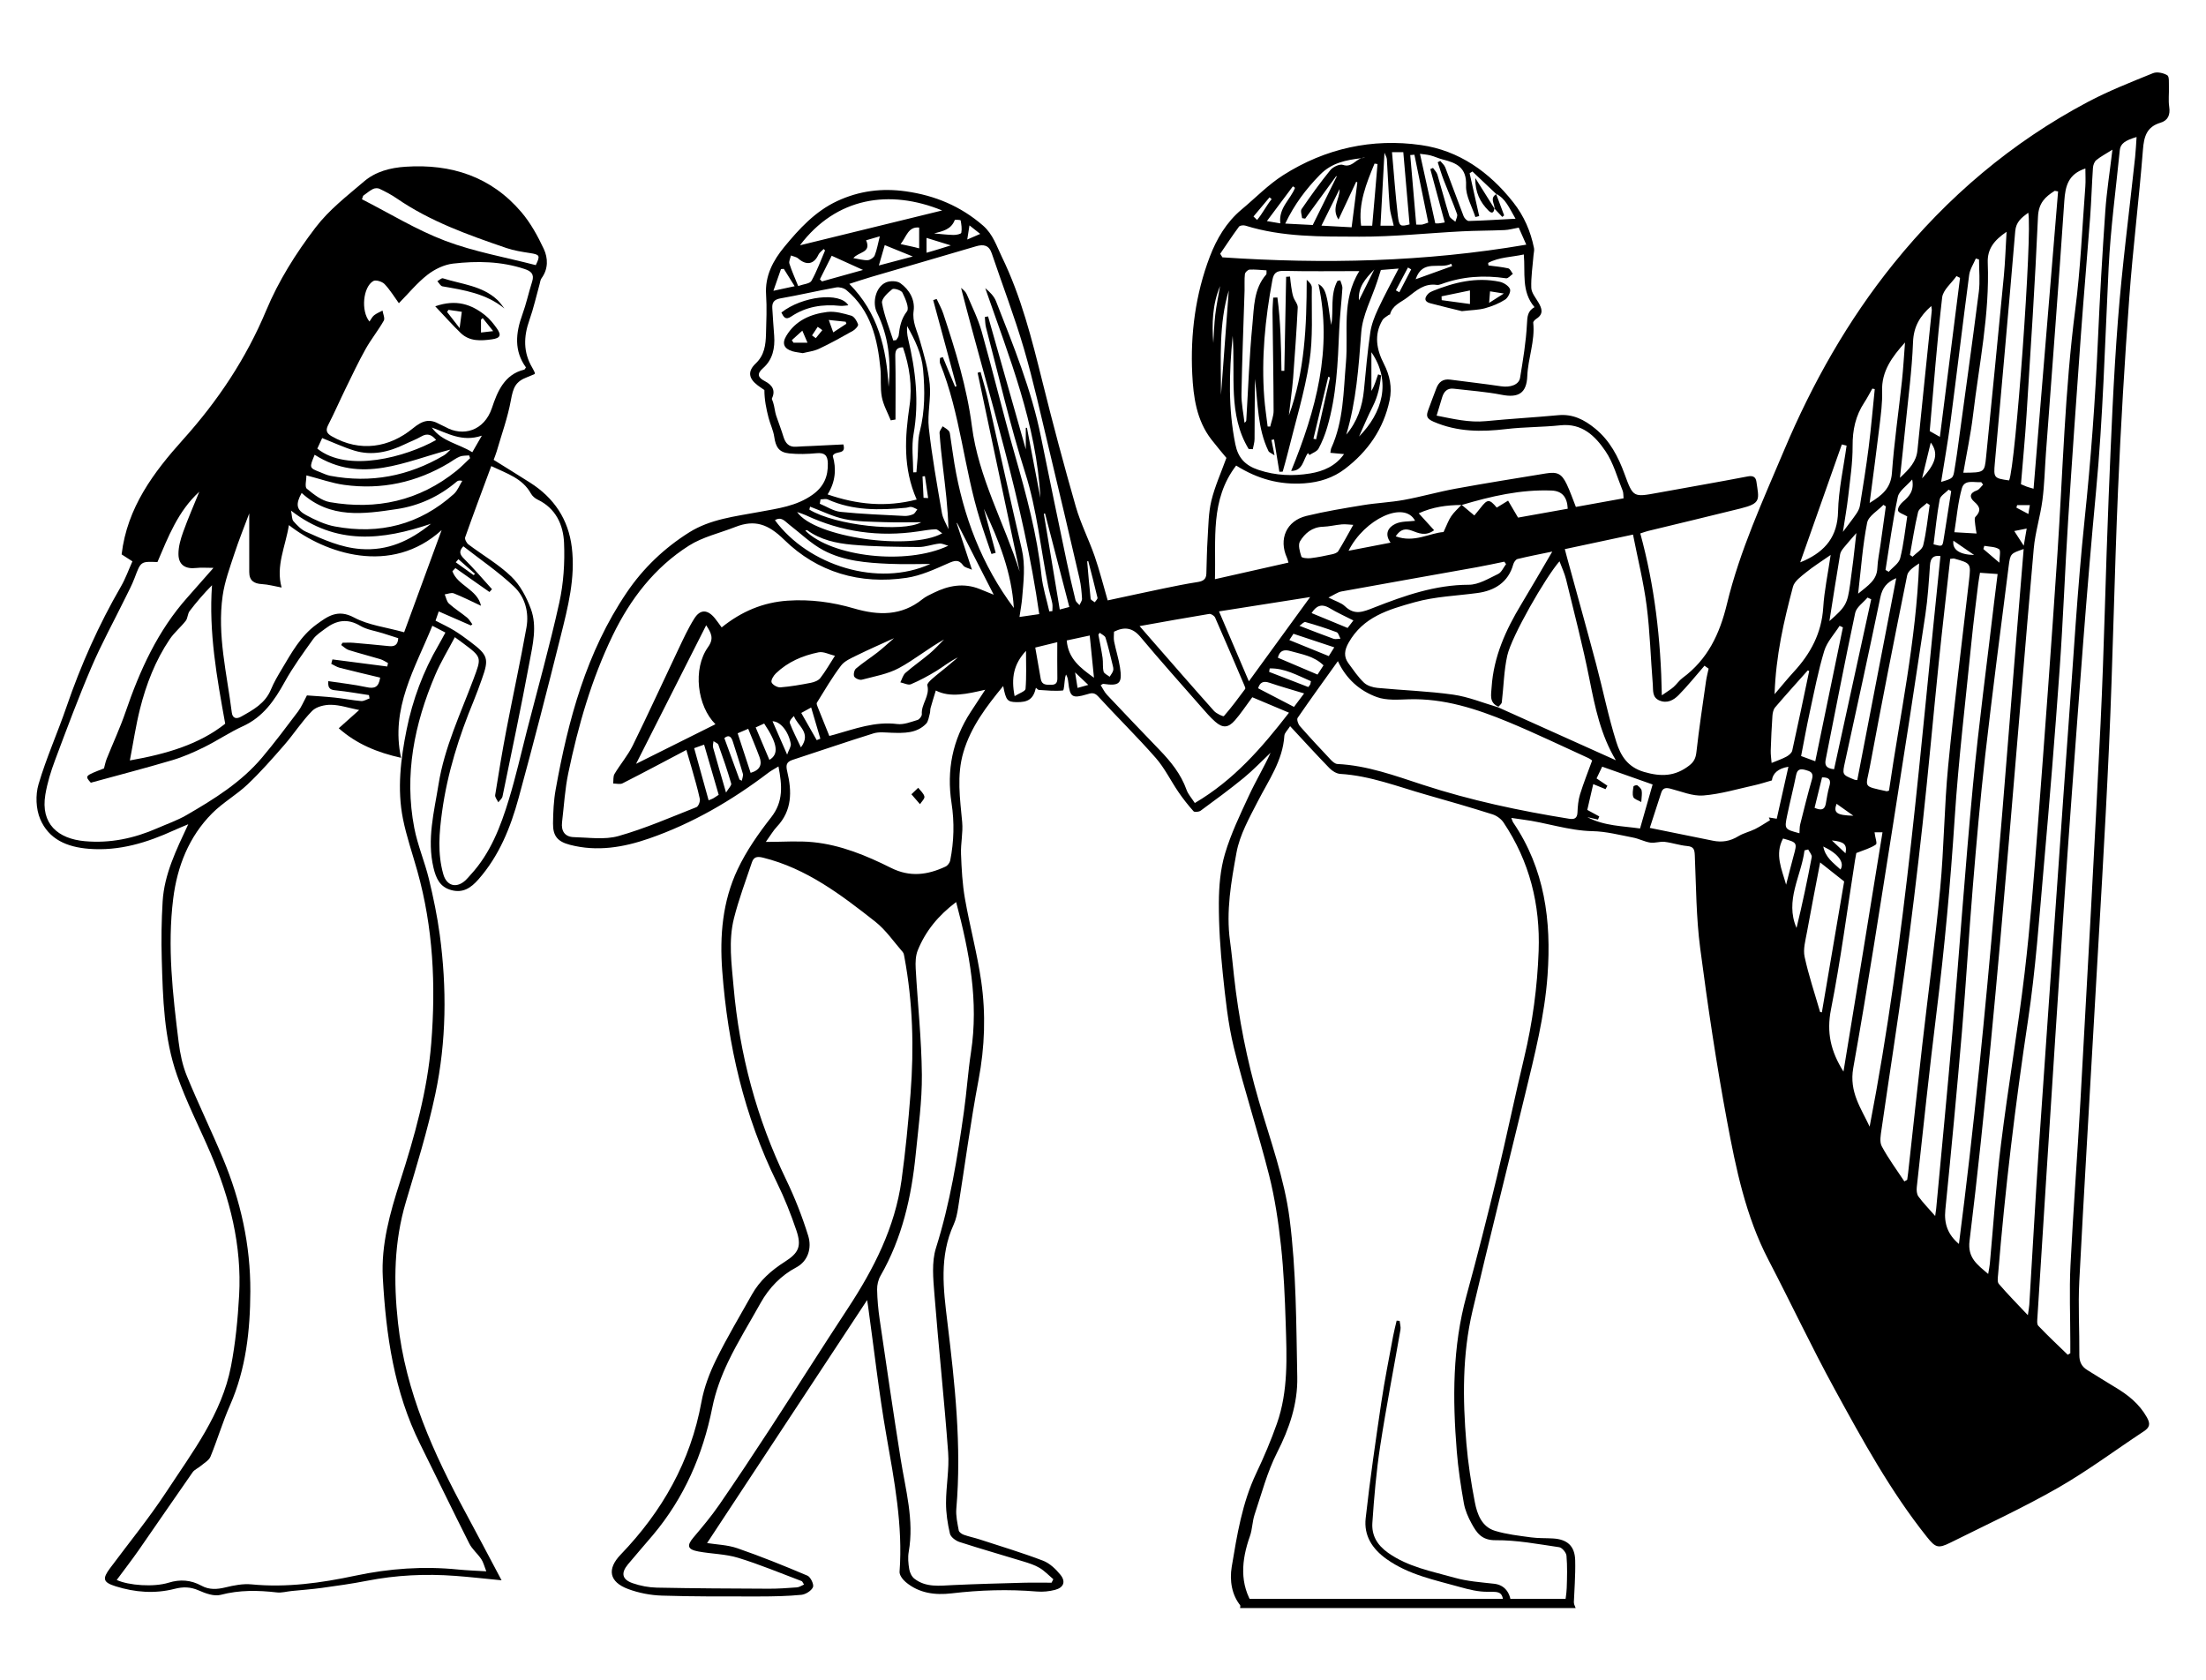
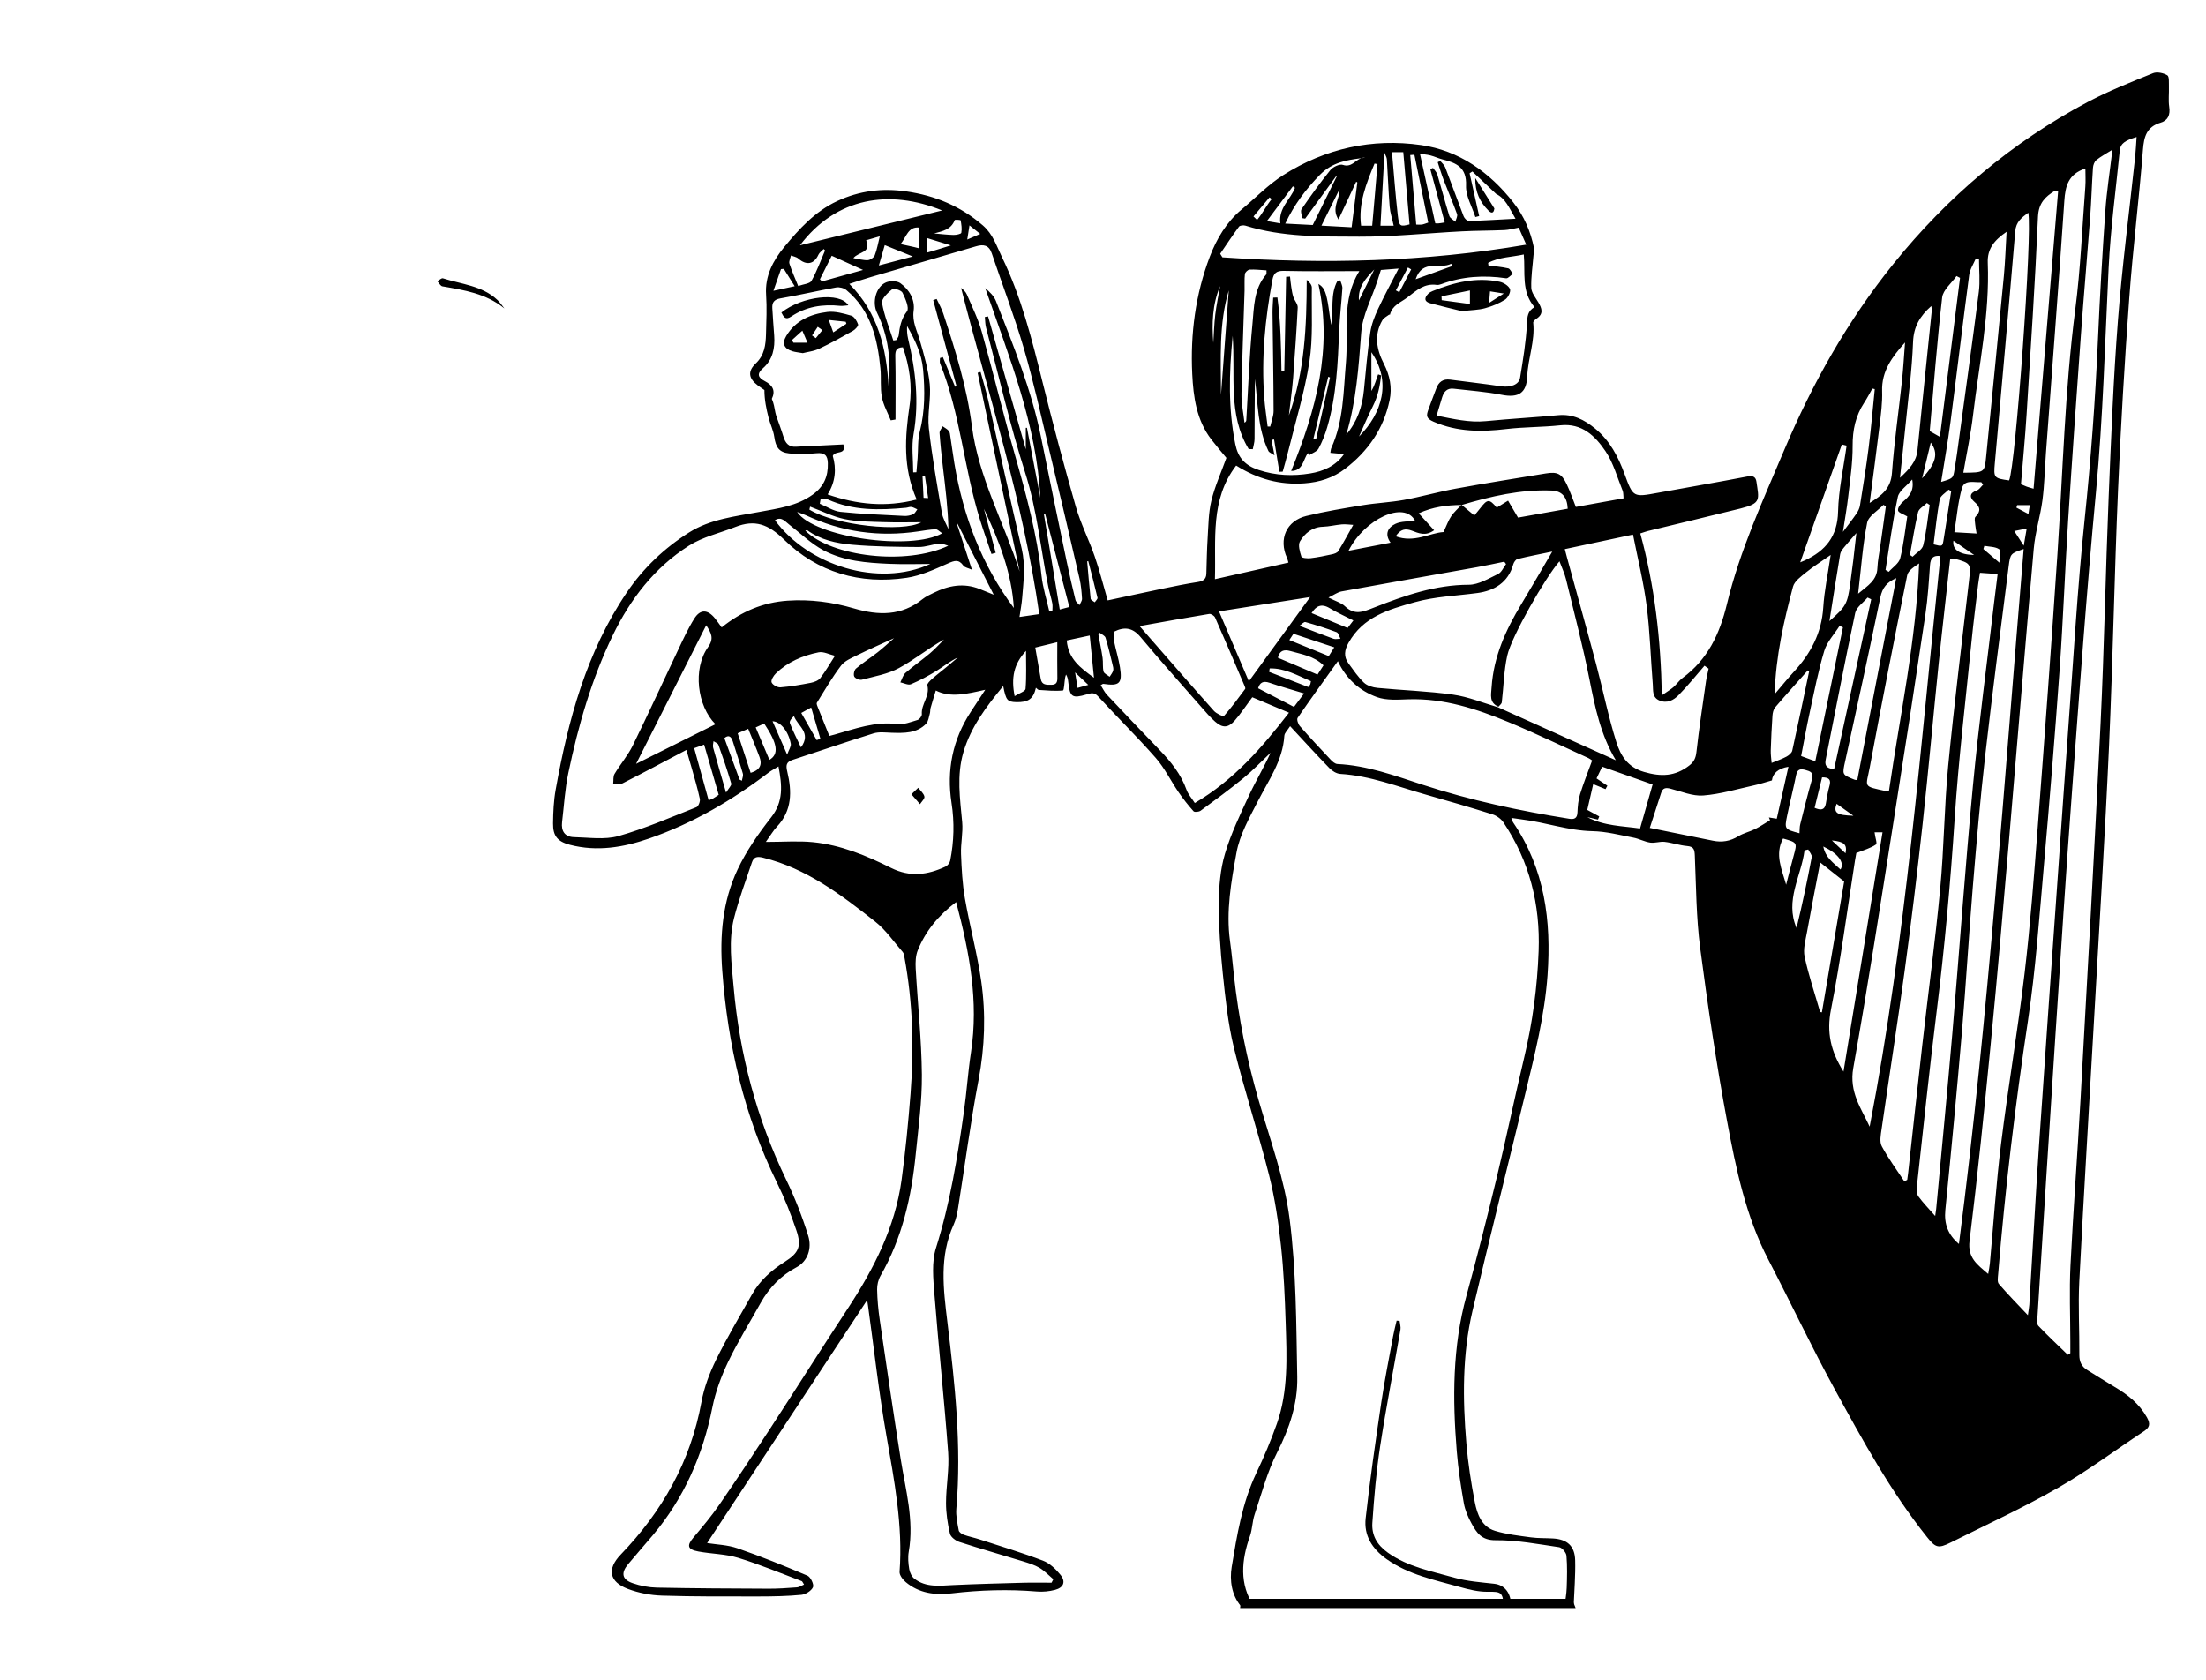
<svg xmlns="http://www.w3.org/2000/svg" version="1.1" id="Capa_1" x="0px" y="0px" width="1200px" height="914.084px" viewBox="0 0 1200 914.084" enable-background="new 0 0 1200 914.084" xml:space="preserve">
  <g>
    <path fill-rule="evenodd" clip-rule="evenodd" d="M818.026,873.55c-0.609-7.472-1.537-7.722-8.762-7.626   c-5.033,0.067-10.203-1.207-15.114-2.588c-13.696-3.851-27.729-6.574-39.812-15.139c-8.044-5.699-12.487-12.922-11.448-22.288   c2.344-21.135,5.418-42.195,8.536-63.234c1.774-11.971,4.192-23.846,6.381-35.754c0.523-2.852,1.281-5.661,1.932-8.491   c0.541,0.043,1.081,0.086,1.622,0.129c0.169,1.61,0.716,3.286,0.45,4.821c-3.656,21.127-7.79,42.179-11.036,63.368   c-2.11,13.769-3.299,27.706-4.244,41.612c-0.457,6.728,2.442,12.05,8.516,16.35c11,7.786,23.822,10.063,36.211,13.575   c6.934,1.965,14.315,2.468,21.534,3.281c5.654,0.638,9.141,4.863,9.234,11.983C820.693,873.55,819.359,873.55,818.026,873.55z" />
-     <path fill-rule="evenodd" clip-rule="evenodd" d="M272.84,859.679c-9.341-0.903-17.22-1.809-25.124-2.398   c-16.158-1.207-32.209-0.45-48.158,2.679c-8.14,1.597-16.375,2.736-24.596,3.872c-5.438,0.752-10.928,1.124-16.393,1.68   c-2.651,0.27-5.357,1.067-7.939,0.769c-10.296-1.192-20.375-1.368-30.615,1.321c-3.566,0.938-8.271-0.803-11.967-2.431   c-4.449-1.962-8.486-2.011-13.047-0.84c-10.76,2.763-21.557,1.917-32.023-1.358c-7.098-2.222-7.375-4.165-3.033-9.991   c10.346-13.882,21.32-27.354,30.801-41.807c14.003-21.352,29.906-42.008,34.901-67.893c2.446-12.678,3.708-25.668,4.429-38.578   c1.518-27.131-5.009-52.821-15.643-77.582c-6.036-14.057-13.08-27.748-18.134-42.144c-7.134-20.323-7.697-41.829-8.31-63.149   c-0.301-10.472-0.157-20.992,0.478-31.447c0.896-14.757,7.329-27.859,13.933-41.989c-3.076,1.306-5.434,2.245-7.738,3.297   c-14.69,6.699-29.67,11.358-46.258,10.069c-11.975-0.931-21.865-5.147-26.543-16.199c-2.332-5.508-2.619-13.078-0.921-18.86   c4.21-14.325,10.386-28.058,15.241-42.21c7.809-22.758,17.529-44.592,29.594-65.414c2.486-4.293,4.162-9.057,6.255-13.701   c-2.151-1.387-4.194-2.703-5.876-3.787c3.005-25.509,17.445-44.682,33.49-62.542c18.9-21.039,34.233-44.005,45.158-70.156   c6.744-16.142,16.056-30.95,26.729-44.968c7.531-9.894,17.189-17.242,26.412-25.148c6.391-5.478,14.363-7.516,22.66-8.068   c24.867-1.66,46.541,5.354,62.998,24.688c5.006,5.881,8.886,12.943,12.181,19.98c2.36,5.043,2.538,10.883-1.204,15.998   c-0.642,0.877-0.75,2.156-1.061,3.262c-1.824,6.502-3.281,13.133-5.534,19.481c-3.187,8.979-3.433,17.548,1.561,25.929   c0.505,0.848,0.917,1.75,1.349,2.64c0.061,0.124-0.015,0.313-0.053,0.783c-1.214,0.513-2.544,1.128-3.912,1.64   c-6.563,2.461-7.764,5.711-9.04,12.702c-1.722,9.429-5.051,18.563-7.729,27.813c-0.455,1.575-1.107,3.094-1.631,4.535   c6.762,4.226,13.367,8.285,19.904,12.452c12.925,8.239,20.742,19.859,22.615,35.159c2.031,16.576-2.105,32.494-6.051,48.305   c-7.334,29.395-14.896,58.738-22.871,87.965c-4.396,16.118-10.574,31.539-21.912,44.394c-4.078,4.624-8.406,7.521-14.763,5.774   c-6.151-1.689-8.255-6.321-9.628-12.091c-3.689-15.509,0.336-30.45,2.744-45.515c3.213-20.096,11.979-38.384,19.016-57.221   c4.424-11.84,4.607-11.773-5.705-19.481c-1.324-0.99-2.666-1.957-4.459-3.271c-3.666,6.99-7.675,13.52-10.645,20.49   c-11.373,26.688-17.003,54.348-11.416,83.3c1.82,9.433,5.71,18.446,7.973,27.816c2.414,9.995,4.521,20.119,5.891,30.303   c3.889,28.942,3.633,57.971-2.397,86.529c-4.187,19.829-10.235,39.291-16.021,58.749c-6.438,21.652-6.776,43.3-4.317,65.709   c4.137,37.703,19.303,71.031,36.954,103.69C259.777,834.941,265.968,846.75,272.84,859.679z M195.375,386.255   c-5.626-1.131-10.452-2.774-15.303-2.849c-3.467-0.054-7.977,1-10.252,3.306c-5.576,5.649-9.914,12.498-15.149,18.518   c-6.418,7.381-12.907,14.761-19.992,21.481c-5.987,5.68-13.425,9.862-19.237,15.688c-12.713,12.741-19.043,28.988-21.222,46.438   c-3.263,26.119-0.257,52.202,2.97,78.16c0.775,6.226,2.104,12.596,4.469,18.369c6.176,15.074,13.331,29.744,19.609,44.777   c9.65,23.115,15.021,47.186,14.908,72.361c-0.098,21.311-2.339,42.164-11.074,61.989c-4.006,9.092-6.819,18.704-10.6,27.905   c-0.851,2.07-3.432,3.466-5.305,5.068c-1.426,1.221-3.401,1.991-4.428,3.456c-9.824,14.022-19.447,28.186-29.238,42.231   c-3.854,5.528-7.987,10.863-12.037,16.347c6.539,3.02,20.223,3.976,28.211,1.491c6.32-1.964,12.165-1.489,17.846,1.609   c4.256,2.322,8.442,2.06,13.035,0.952c4.621-1.115,9.564-2.109,14.221-1.655c19.139,1.869,37.914-0.786,56.425-4.716   c18.604-3.951,37.144-5.261,56-3.363c4.85,0.487,9.733,0.633,15.294,0.979c-1.103-2.771-1.577-4.921-2.719-6.623   c-1.994-2.969-4.957-5.379-6.541-8.516c-9.069-17.971-17.791-36.115-26.748-54.144c-14.153-28.484-18.543-59.206-20.273-90.405   c-0.999-18.037,3.916-35.334,9.373-52.336c7.902-24.617,14.899-49.36,16.974-75.327c2.526-31.638,1.047-62.86-7.554-93.555   c-2.646-9.442-5.893-18.763-7.822-28.35c-3.274-16.27-1.245-32.651,1.971-48.633c3.253-16.164,9.006-31.672,17.395-46.042   c1.229-2.104,2.348-4.273,3.705-6.758c-2.614-1.358-4.742-2.464-7.105-3.69c-9.416,23.215-22.854,44.813-17.014,71.834   c-12.946-2.906-24.129-7.441-33.896-16.084C188.17,392.688,191.495,389.719,195.375,386.255z M180.191,361.115   c0.212-0.799,0.424-1.597,0.636-2.395c9.944,1.286,19.888,2.572,29.832,3.859c0.134-0.631,0.267-1.262,0.399-1.892   c-1.383-0.712-2.698-1.654-4.163-2.096c-5.71-1.719-11.499-3.177-17.185-4.968c-1.503-0.475-2.74-1.792-4.1-2.723   c0.232-0.416,0.465-0.831,0.697-1.247c1.98,0,3.973-0.14,5.941,0.026c6.463,0.54,12.919,1.164,19.373,1.811   c2.918,0.293,4.832-0.542,5.004-4.32c-2.783-0.891-5.592-1.798-8.404-2.689c-4.119-1.305-8.662-1.896-12.274-4.05   c-6.921-4.124-12.933-3.04-18.879,1.45c-2.384,1.801-5.081,3.492-6.769,5.854c-5.398,7.555-10.93,15.103-15.408,23.207   c-5.58,10.102-11.754,19.093-22.747,24.111c-7.245,3.307-13.914,7.858-21.069,11.393c-5.594,2.762-11.389,5.316-17.354,7.086   c-14.563,4.322-29.276,8.136-44.323,12.262c-3.317-3.737-3.317-3.737,7.16-7.775c0.501-1.796,0.829-3.588,1.492-5.248   c3.394-8.496,7.285-16.818,10.244-25.46c7.775-22.702,17.533-44.255,33.721-62.378c4.408-4.936,8.75-9.93,14.104-16.01   c-3.915,0-6.646-0.262-9.31,0.053c-5.972,0.704-9.699-1.633-9.737-7.553c-0.025-4.012,1.178-8.184,2.556-12.023   c2.656-7.396,5.825-14.609,8.782-21.898c-11.602,10.588-16.932,24.631-22.771,38.259c-9.152-0.376-9.039-0.334-12.407,8.613   c-1.46,3.881-3.441,7.571-5.274,11.305c-6.09,12.399-12.765,24.544-18.197,37.222c-7.146,16.676-13.477,33.709-19.842,50.707   c-2.266,6.053-4.206,12.352-5.262,18.71c-2.625,15.823,6.78,23.964,21.492,25.286c13.814,1.24,26.793-1.528,39.342-7.02   c5.336-2.334,10.916-4.255,15.93-7.154c15.004-8.679,29.76-17.849,41.105-31.289c6.863-8.129,13.246-16.67,19.656-25.168   c1.805-2.393,2.943-5.287,4.777-8.671c4.282,0.325,9.729,0.618,15.145,1.186c4.789,0.502,9.531,1.476,14.325,1.884   c1.478,0.126,3.056-0.92,4.587-1.43c-0.104-0.604-0.207-1.208-0.311-1.813c-5.879-0.874-11.738-1.938-17.646-2.537   c-2.791-0.283-4.903-0.52-4.471-5.057c7.079,1.076,13.976,1.803,20.714,3.266c4.267,0.928,6.719,0.22,7.5-5.18   c-7.316-1.764-14.709-3.483-22.06-5.367C183.148,362.845,181.705,361.844,180.191,361.115z M267.234,253.548   c-4.983,13.464-9.721,26.063-14.199,38.753c-0.35,0.99,0.756,3.094,1.793,3.875c7.773,5.862,16.396,10.798,23.337,17.494   c4.785,4.617,8.264,11.229,10.612,17.583c3.514,9.505,0.997,19.531-0.778,29.104c-4.521,24.367-9.653,48.622-14.647,72.899   c-0.242,1.175-1.504,2.141-2.29,3.203c-0.603-1.322-1.892-2.753-1.702-3.948c1.876-11.829,3.836-23.648,6.086-35.411   c3.562-18.615,7.626-37.14,10.944-55.798c1.462-8.215-0.817-16.551-6.735-22.151c-8.498-8.041-18.309-14.693-27.611-21.979   c-2.43,2.631-2.104,4.346,0.359,6.771c5.34,5.259,10.183,11.023,15.229,16.58c-0.462,0.51-0.923,1.021-1.384,1.529   c-6.169-4.338-12.337-8.677-18.505-13.016c-0.551,0.564-1.102,1.129-1.652,1.693c2.741,7.867,13.604,9.811,15.569,18.819   c-5.243-2.442-9.933-4.841-14.81-6.762c-1.361-0.536-3.277,0.335-4.938,0.562c0.741,1.695,1.057,3.857,2.307,4.992   c3.055,2.771,6.61,4.982,9.819,7.598c1.18,0.963,1.953,2.426,2.91,3.66c-0.271,0.218-0.543,0.436-0.814,0.653   c-5.709-2.493-11.417-4.985-17.471-7.63c-0.646,1.86-1.158,3.337-1.74,5.015c3.631,1.895,6.959,3.419,10.064,5.312   c3.118,1.9,6.074,4.084,8.994,6.285c9.53,7.188,10.113,9.154,6.135,20.221c-1.408,3.916-2.797,7.846-4.386,11.69   c-8.046,19.453-14.343,39.349-17.237,60.323c-1.589,11.507-2.564,22.829,0.662,34.125c1.844,6.455,7.258,7.809,12.163,3.205   c0.968-0.908,1.796-1.964,2.698-2.941c10.819-11.717,16.309-26.226,20.838-41.06c3.74-12.247,6.553-24.778,9.746-37.191   c5.971-23.214,12.461-46.313,17.628-69.704c2.337-10.579,3.062-21.789,2.597-32.631c-0.42-9.775-4.469-18.766-14.4-23.493   c-1.422-0.677-2.861-1.933-3.617-3.296C284.2,260.175,275.795,257.638,267.234,253.548z M200.978,174.92   c0.893-1.248,1.498-2.594,2.525-3.406c1.354-1.07,3.04-1.724,4.583-2.557c0.278,1.855,1.413,4.197,0.685,5.479   c-3.012,5.299-6.9,10.1-9.879,15.414c-3.895,6.945-7.293,14.175-10.793,21.336c-3.263,6.676-6.232,13.496-9.623,20.104   c-1.533,2.988-0.611,4.555,1.936,6.02c15.516,8.92,31.441,6.14,44.143-4.256c5.471-4.478,9.157-5.369,14.688-2.25   c1.011,0.57,2.127,0.955,3.139,1.525c9.371,5.295,21.012,2.225,25.248-10.479c2.861-8.579,6.629-18.17,17.553-20.768   c0.243-0.058,0.395-0.499,0.916-1.203c-6.522-8.965-5.629-18.668-1.971-28.707c2.139-5.863,3.439-12.027,5.344-17.984   c1.302-4.071-0.6-5.688-4.121-6.855c-12.729-4.219-25.843-4.436-38.881-2.94c-4.85,0.556-10.01,3.046-13.916,6.083   c-5.633,4.379-10.252,10.063-15.581,15.472c-2.452-3.378-4.769-7.247-7.805-10.429c-1.293-1.354-4.747-2.414-6.095-1.643   C197.482,156.072,196.215,169.152,200.978,174.92z M135.575,279.303c-2.626,7.067-5.631,14.447-8.103,22.002   c-2.455,7.502-5.258,15.053-6.357,22.803c-3.042,21.443,2.334,42.391,4.971,63.482c0.401,3.218,2.471,3.719,5.078,2.26   c6.549-3.664,13.123-7.217,16.238-14.793c1.574-3.827,3.723-7.443,5.854-11.011c5.289-8.861,10.27-18.052,18.844-24.3   c6.08-4.432,11.605-8.588,20.486-3.823c7.826,4.197,17.334,5.258,27.261,8.028c6.839-18.641,13.612-37.106,20.387-55.572   c-27.532,24.967-63.31,12.717-83.079-2.719c-1.811,11.553-7.259,22.195-3.962,33.959c-3.961-0.724-7.284-1.678-10.647-1.859   c-4.407-0.239-6.961-1.926-6.966-6.557C135.566,300.459,135.575,289.715,135.575,279.303z M70.641,413.678   c20.272-3.557,37.929-8.885,51.865-19.983c-4.541-25.084-9.011-49.737-7.18-75.331c-4.485,4.563-8.491,9.208-12.196,14.081   c-1.102,1.45-0.971,3.847-2.088,5.278c-2.723,3.491-6.271,6.385-8.727,10.03c-7.802,11.582-12.799,24.493-16.176,37.95   C73.896,394.644,72.546,403.807,70.641,413.678z M255.701,249.252c-0.17-0.504-0.338-1.008-0.507-1.511   c-1.709,0.187-3.563,0.018-5.092,0.644c-2.116,0.865-3.979,2.344-5.967,3.531c-17.603,10.528-36.627,14.66-56.919,11.859   c-6.634-0.914-13.072-3.246-20.524-5.168c0,2.469-1.034,6.213,0.193,7.233c3.717,3.089,8.063,6.544,12.604,7.331   c25.301,4.383,48.561-0.686,68.837-17.066C250.93,254.002,253.25,251.545,255.701,249.252z M197.552,106.494   c-0.221,0.635-0.442,1.27-0.664,1.904c15.051,7.656,29.593,16.652,45.291,22.595c15.833,5.993,32.813,8.955,49.27,13.239   c2.549-5.246,2.188-5.739-3.332-6.592c-4.264-0.658-8.603-1.333-12.66-2.723c-20.75-7.102-41.413-14.434-59.701-27.023   c-2.934-2.02-6.145-3.676-9.362-5.219c-0.964-0.463-2.576-0.343-3.556,0.162C200.949,103.811,199.3,105.249,197.552,106.494z    M164.083,268.164c-3.337,6.117-2.953,9.152,2.429,12.055c4.909,2.648,10.213,5.15,15.632,6.166   c24.313,4.556,46.171-0.927,64.741-17.659c2.027-1.827,3.074-4.743,4.575-7.153c-1.632-0.344-2.402-0.102-2.97,0.382   c-9.48,8.067-20.477,13.163-32.653,14.985C197.867,279.627,179.655,282.337,164.083,268.164z M171.166,247.391   c-2.957,7.138-2.961,7.149,2.889,9.438c1.855,0.727,3.689,1.646,5.621,2.01c22.012,4.15,42.604,0.199,61.83-11.133   c1.354-0.798,2.41-2.098,3.604-3.164C220.406,250.875,196.65,263.612,171.166,247.391z M234.453,284.924   c-26.448,8.961-51.537,11.875-76.145-7.146c0.582,2.794,0.42,4.751,1.319,5.766c1.946,2.193,4.155,4.527,6.755,5.699   c9.527,4.294,19.064,8.616,29.771,9.42C210.753,299.761,222.851,294.357,234.453,284.924z M172.607,244.044   c16.476,13.269,48.266,4.522,64.629-4.688c-2.193-2.676-4.566-3.966-8.051-1.928c-2.844,1.663-5.992,2.796-8.969,4.241   c-8.778,4.261-17.925,6.367-27.48,3.449c-5.89-1.799-11.52-4.453-17.484-6.811C174.462,240.018,173.511,242.082,172.607,244.044z    M262.12,236.997c-10.784,3.651-18.764-1.396-27.226-4.42c5.479,7.704,14.604,8.749,22.016,13.446   C258.576,243.139,259.946,240.763,262.12,236.997z M257.611,312.857c0.268-0.219,0.535-0.439,0.802-0.66   c-3.019-2.662-6.038-5.324-9.056-7.986c-0.477,0.559-0.952,1.118-1.428,1.678C251.156,308.211,254.383,310.535,257.611,312.857z" />
    <g>
      <path fill-rule="evenodd" clip-rule="evenodd" d="M813.963,105.586c-0.041-0.038-0.081-0.076-0.122-0.115    c-0.003-0.001-0.006-0.003-0.009-0.004L813.963,105.586z" />
      <path fill-rule="evenodd" clip-rule="evenodd" d="M1179.987,58.107c-0.529-3.562-0.038-7.266-0.163-10.901    c-0.075-2.182,0.271-5.57-0.875-6.263c-2.108-1.275-5.605-2.017-7.773-1.134c-11.988,4.88-24.115,9.631-35.525,15.686    c-41.313,21.921-76.366,51.681-105.64,87.984c-24.8,30.755-44.101,64.945-59.459,101.339    c-11.588,27.457-24.134,54.662-31.133,83.699c-3.955,16.406-10.474,30.198-24.161,40.291c-1.851,1.365-3.179,3.419-4.922,4.956    c-1.438,1.27-3.134,2.248-6.343,4.493c-0.552-30.699-3.941-59.639-11.718-88.066c2.062-0.66,3.128-1.076,4.229-1.345    c16.796-4.087,33.616-8.077,50.39-12.255c11.246-2.802,9.945-4.825,8.549-14.561c-0.339-2.361-1.692-3.438-4.657-2.867    c-16.32,3.144-32.707,5.943-49.057,8.941c-13.221,2.424-13.349,2.523-17.979-10.148c-3.484-9.533-7.984-18.243-16.04-24.827    c-5.881-4.808-12.091-8.013-20.029-7.267c-13.094,1.229-26.236,1.947-39.324,3.238c-9.273,0.914-17.995-1.271-26.877-3.002    c1.141-3.779,2.061-6.944,3.052-10.086c0.949-3.004,2.772-4.971,6.202-4.564c8.738,1.031,17.564,1.635,26.178,3.324    c9.151,1.795,13.518-0.944,13.89-10.162c0.393-9.754,4.294-19.116,3.237-29.052c-0.07-0.665,0.976-1.677,1.736-2.165    c4.077-2.62,2.987-5.643,1.013-8.969c-1.496-2.52-3.718-5.184-3.807-7.844c-0.197-5.913,0.74-11.863,1.217-17.799    c0.102-1.266,0.505-2.59,0.265-3.787c-1.836-9.158-5.389-17.436-11.272-24.909c-13.012-16.531-29.576-28.22-50.157-31.167    c-26.565-3.806-52.138,1.811-74.995,16.355c-8.202,5.219-15.133,12.432-22.664,18.709c-8.252,6.879-13.595,15.998-17.277,25.664    c-7.796,20.464-10.615,42.037-9.551,63.801c0.606,12.406,2.286,25.117,10.381,35.604c2.917,3.778,6.036,7.4,8.201,10.043    c-2.916,8.088-6.292,15.504-8.177,23.281c-1.589,6.556-1.591,13.521-2.028,20.323c-0.415,6.454-0.494,12.929-0.698,19.396    c-0.099,3.131-1.908,4.094-4.794,4.541c-6.249,0.967-12.456,2.232-18.65,3.518c-10.042,2.083-20.06,4.281-30.231,6.461    c-2.46-8.439-4.425-16.346-7.085-24.012c-3.156-9.098-7.617-17.785-10.263-27.009c-6.468-22.556-12.515-45.245-18.171-68.019    c-5.746-23.135-11.547-46.244-22.02-67.77c-2.881-5.92-4.829-12.385-10.346-17.16c-12.148-10.515-26.042-16.285-41.781-18.537    c-13.08-1.869-25.488-0.318-37.477,5.272c-12.006,5.599-20.695,15.14-28.816,24.994c-6.008,7.29-10.555,15.675-9.859,25.977    c0.479,7.096,0.133,14.257-0.053,21.384c-0.152,5.865-0.824,11.465-5.577,15.975c-4.53,4.299-3.913,8.172,1.112,11.961    c1.164,0.879,2.393,1.673,3.592,2.505c0.004,5.331,1.023,10.25,2.279,15.108c0.899,3.486,2.578,6.824,3.085,10.348    c0.808,5.61,2.575,8.438,8.134,9.021c4.913,0.516,9.96,0.35,14.893-0.105c4.365-0.402,6.002,1.16,6.121,5.404    c0.202,7.193-2.17,12.761-8.225,17.112c-8.794,6.319-18.976,7.532-29.135,9.433c-13.051,2.441-26.597,3.897-38.104,11.148    c-13.49,8.501-24.932,19.377-33.942,32.696c-21.962,32.466-31.833,69.294-38.649,107.19c-1.084,6.029-1.361,12.257-1.433,18.4    c-0.081,6.893,2.521,9.906,9.194,11.646c14.748,3.846,29.104,1.409,43.092-3.443c23.641-8.202,44.998-20.675,64.874-35.781    c1.507-1.145,3.224-2.016,5.485-3.412c1.961,10.308,2.775,19.057-3.966,27.66c-6.927,8.842-13.53,18.283-18.293,28.396    c-8.165,17.334-9.777,35.935-8.337,55.153c3.021,40.298,11.888,78.89,29.797,115.294c4.098,8.332,7.541,17.051,10.521,25.851    c2.955,8.725,1.303,12.274-6.311,17.125c-7.27,4.63-13.604,10.19-17.865,17.797c-6.588,11.759-13.533,23.346-19.473,35.427    c-3.561,7.244-6.541,15.097-7.979,23.003c-5.897,32.416-21.334,59.559-43.929,83.044c-7.555,7.853-6.319,14.836,3.969,18.705    c5.805,2.183,12.254,3.418,18.459,3.617c17.629,0.567,35.283,0.47,52.926,0.455c7.643-0.007,15.314-0.15,22.91-0.885    c2.33-0.225,5.457-2.174,6.332-4.165c0.637-1.445-1.292-5.527-3.004-6.255c-12.533-5.328-25.186-10.441-38.051-14.896    c-5.463-1.891-11.529-2.032-16.547-2.843c28.914-43.899,57.764-87.701,87.064-132.188c0.246,1.59,0.396,2.489,0.521,3.391    c3.253,23.392,5.859,46.896,9.932,70.144c4.311,24.616,9.049,49.069,7.188,74.266c-0.133,1.802,1.73,4.243,3.334,5.596    c7.24,6.109,15.97,7.208,24.963,6.152c15.437-1.812,30.857-2.3,46.36-1.003c3.253,0.271,6.704-0.062,9.866-0.879    c4.719-1.219,6.034-4.459,2.985-8.223c-2.532-3.126-5.867-6.301-9.519-7.692c-11.311-4.311-22.934-7.804-34.453-11.559    c-2.846-0.928-5.81-1.509-8.622-2.519c-1.085-0.391-2.554-1.417-2.725-2.356c-0.706-3.9-1.647-7.934-1.313-11.816    c2.933-34.099-0.784-67.88-4.875-101.605c-2.182-17.98-4.465-35.737,3.447-53.012c1.297-2.832,1.918-6.049,2.414-9.157    c3.703-23.173,6.734-46.471,11.105-69.515c3.4-17.922,4.013-35.79,1.451-53.636c-2.17-15.118-6.23-29.957-8.867-45.022    c-1.389-7.943-1.814-16.096-2.123-24.175c-0.221-5.768,1.148-11.631,0.633-17.345c-1.153-12.769-3.098-25.396,0.68-38.133    c4.076-13.744,12.385-24.68,21.631-35.936c1.477,7.723,2.253,8.611,7.003,8.756c6.646,0.201,9.419-1.776,10.793-7.814    c0.569,0.434,1.07,1.143,1.614,1.178c4.372,0.277,8.781,0.723,13.096,0.287c0.619-0.063,0.775-4.563,1.18-7.004    c0.094-0.568,0.326-1.115,0.495-1.672c0.867,1.418,1.065,2.799,1.218,4.185c0.893,8.153,2.123,8.954,10.012,6.636    c2.167-0.637,3.99-1.361,6.166,1.015c10.344,11.298,21.317,22.034,31.408,33.548c4.847,5.527,8.134,12.401,12.326,18.529    c2.505,3.663,5.268,7.176,8.225,10.478c0.543,0.606,2.938,0.367,3.867-0.314c7.889-5.795,15.801-11.581,23.367-17.782    c5.178-4.242,9.813-9.145,14.691-13.753c-3.583,7.897-8.118,15.42-11.79,23.343c-4.802,10.36-9.822,20.77-13.047,31.661    c-2.519,8.504-3.283,17.772-3.319,26.707c-0.053,12.772,0.803,25.599,2.133,38.313c1.419,13.557,2.815,27.26,6.051,40.45    c5.703,23.259,13.248,46.063,19.126,69.283c3.169,12.521,5.069,25.448,6.471,38.31c1.531,14.058,2.132,28.239,2.584,42.385    c0.585,18.303,1.445,36.756-4.752,54.421c-3.23,9.208-7.07,18.246-11.261,27.064c-7.669,16.14-10.478,33.648-13.354,50.953    c-1.214,7.309-0.062,15.408,5.03,21.408c2.332,0,4.666,0,6.999,0c-7.984-12-6.744-25.104-2.118-38.139    c1.32-3.721,1.276-7.977,2.537-11.728c3.808-11.338,6.851-23.151,12.239-33.718c6.682-13.103,11.259-26.631,10.973-41.062    c-0.57-28.78-0.521-57.777-4.187-86.234c-2.8-21.744-10.589-42.9-16.769-64.138c-6.485-22.285-10.947-44.911-13.479-67.948    c-0.691-6.289-1.281-12.594-2.146-18.857c-2.248-16.295,0.649-32.362,3.521-48.137c1.761-9.676,6.985-18.888,11.565-27.842    c5.89-11.51,13.607-22.15,14.465-35.715c0.101-1.578,1.787-3.056,3.136-5.216c7.34,7.884,14.245,15.478,21.395,22.836    c1.487,1.53,3.825,2.999,5.854,3.122c16.349,0.98,31.441,6.988,46.934,11.368c12.001,3.393,23.981,6.878,35.875,10.629    c2.269,0.716,4.7,2.451,6.016,4.415c14.182,21.174,20.048,44.634,19.115,70.023c-0.719,19.553-3.3,38.783-7.845,57.819    c-5.183,21.7-9.69,43.563-14.922,65.251c-5.191,21.52-10.622,42.99-16.482,64.335c-7.666,27.92-7.593,56.245-5.28,84.71    c0.768,9.437,2.195,18.845,3.84,28.175c0.679,3.847,2.338,7.666,4.239,11.119c2.751,4.994,5.415,9.104,13.033,9.034    c11.528-0.105,23.104,2.12,34.594,3.8c1.576,0.23,3.818,2.921,3.966,4.628c0.497,5.758,0.334,11.704,0.133,17.497    c-0.115,3.297-0.795,6.971-1.221,9.971c1.667,0,3.333,0,4.999,0c0.314-8,1.041-16.711,0.824-24.992    c-0.202-7.766-4.293-11.397-12.032-11.861c-3.991-0.238-8.032-0.054-11.977-0.592c-6.58-0.896-13.286-1.638-19.599-3.558    c-7.197-2.19-9.696-8.992-10.963-15.521c-2.056-10.602-3.711-21.338-4.617-32.093c-2.031-24.131-2.247-48.325,3.338-72.056    c9.263-39.357,19.133-78.573,28.643-117.873c5.167-21.354,10.597-42.614,12.177-64.711c2.122-29.679-1.528-57.815-18.669-83.053    c-0.401-0.592-0.563-1.348-1.037-2.521c2.357,0.341,4.141,0.631,5.933,0.852c12.834,1.586,25.127,6.099,38.271,6.36    c7.4,0.147,14.788,2.103,22.131,3.507c3.136,0.599,6.085,2.243,9.225,2.713c2.533,0.38,5.27-0.701,7.832-0.405    c4.117,0.476,8.135,1.909,12.253,2.27c3.61,0.316,4.03,1.918,4.167,5.116c0.72,16.801,0.741,33.721,2.914,50.349    c4.122,31.528,8.81,63.023,14.648,94.274c4.822,25.815,10.134,51.675,22.489,75.391c12.156,23.336,23.355,47.185,35.978,70.26    c15.176,27.741,30.372,55.552,50.199,80.43c4.703,5.903,6.124,6.481,12.949,3.076c19.518-9.736,39.378-18.891,58.289-29.7    c16.148-9.232,31.146-20.479,46.71-30.744c3.192-2.106,3.825-3.953,1.769-7.625c-4.179-7.464-10.436-12.365-17.546-16.571    c-5.009-2.964-9.89-6.14-14.862-9.168c-3.134-1.909-4.392-4.521-4.361-8.279c0.108-13.327-0.708-26.689-0.026-39.98    c2.509-48.912,5.509-97.799,8.264-146.698c2.718-48.234,5.756-96.455,7.921-144.715c2.084-46.432,2.906-92.919,4.895-139.356    c1.49-34.77,3.568-69.526,6.104-104.236c1.965-26.898,5.332-53.693,7.438-80.586c0.567-7.241,2.035-12.465,9.57-14.729    C1179.347,65.519,1180.633,62.459,1179.987,58.107z M527.364,122.616c2.009,1.588,3.63,2.869,5.856,4.629    c-2.709,1.174-4.496,1.947-7.063,3.059C526.591,127.537,526.925,125.412,527.364,122.616z M519.349,119.727    c0.131-0.34,3.166-0.107,3.215,0.156c0.404,2.227,0.777,4.589,0.356,6.754c-0.13,0.666-2.752,1.213-4.22,1.182    c-3.529-0.076-7.051-0.525-10.574-0.823C512.859,125.708,517.337,124.924,519.349,119.727z M517.23,133.494    c-4.512,1.362-8.23,2.631-13.23,3.995c0-3.44,0-6.376,0-8.071C508,130.637,512.223,131.951,517.23,133.494z M512.5,114.492    c-26.229,6.424-51.157,12.531-77.352,18.948C454.929,107.291,483.892,102.796,512.5,114.492z M464.206,140.416    c2.856-3.567,9.915-2.774,6.937-9.702c2.512-0.729,4.785-1.391,7.435-2.161c-0.98,3.898-1.532,7.262-2.752,10.361    c-0.481,1.223-2.415,2.533-3.757,2.611C469.677,141.666,467.233,140.899,464.206,140.416z M469.46,146.852    c-7.556,2.109-14.938,4.172-22.321,6.233c-0.379-0.379-0.758-0.759-1.136-1.138c2.273-4.544,4.549-9.088,6.416-12.818    C458.112,141.709,463.496,144.148,469.46,146.852z M481.277,133.342c5.179,2.102,9.701,3.937,15.254,6.189    c-6.248,1.653-11.574,3.063-18.455,4.883C479.462,139.618,480.387,136.417,481.277,133.342z M489.903,132.787    c3.23-4.064,4.097-9.617,10.097-9.004c0,3.627,0,7.121,0,11.316C497,134.259,493.397,133.588,489.903,132.787z M430.238,138.982    c1.345,0.533,2.964,0.753,3.986,1.652c4.463,3.922,8.595,3.143,10.986-2.09c0.553-1.209,1.881-2.063,2.854-3.081    c0.246,0.261,0.492,0.522,0.738,0.783c-2.393,5.55-4.439,11.294-7.386,16.53c-0.89,1.58-4.276,1.754-7.226,2.83    c-1.74-4.322-3.501-8.162-4.768-12.159C429.019,142.174,429.929,140.482,430.238,138.982z M424.824,146.393    c0.517-0.043,1.033-0.085,1.551-0.127c1.776,2.846,3.555,5.691,5.893,9.435c-3.854,0.831-7.044,1.52-11.561,2.493    C422.349,153.485,423.585,149.939,424.824,146.393z M452.999,248.045c1.237-3.224,7.535-0.261,5.757-6.277    c-5.834,0.288-11.721,0.582-17.609,0.867c-2.658,0.129-5.322,0.166-7.974,0.38c-4.089,0.33-5.945-1.949-7.024-5.507    c-1.055-3.469-2.366-6.859-3.547-10.291c-0.316-0.92-0.658-1.845-0.836-2.796c-0.47-2.515-0.855-5.046-1.924-7.454    c2.158-4.486,0.396-7.446-3.799-9.632c-3.545-1.849-4.646-3.837-0.995-7.037c5.31-4.653,6.573-10.95,6.083-17.731    c-0.359-4.983-0.75-9.965-1.022-14.951c-0.166-3.033,0.937-4.688,4.392-5.289c10.153-1.768,20.202-4.137,30.347-5.965    c1.741-0.314,4.21,0.32,5.567,1.449c13.322,11.086,16.953,26.514,18.516,42.725c0.494,5.124-0.18,10.414,0.765,15.426    c0.825,4.381,3.171,8.479,4.845,12.701c0.86-0.146,1.721-0.293,2.581-0.439c0-11.395,0.163-22.795-0.104-34.184    c-0.074-3.221,0.445-5.027,4.148-5.129c3.566,10.324,5.18,21.055,3.604,31.793c-2.497,17.031-3.688,33.795,3.882,51.043    c-16.848,4.328-32.471,2.721-48.456-2.787C454.484,262.19,455.052,254.958,452.999,248.045z M500.338,234.758    c-1.177,4.598-0.833,9.582-1.197,14.391c-0.196,2.586-0.426,5.168-0.641,7.752c-0.582,0.023-1.164,0.046-1.745,0.068    c0-6.938-0.994-14.053,0.193-20.783c3.112-17.638,1.127-34.777-2.969-51.902c-0.531-2.22-0.689-4.528-0.545-6.93    c4.205,7.439,7.928,14.972,8.701,23.694C503.142,212.387,503.199,223.576,500.338,234.758z M503.134,259.041    c0.582,3.973,1.166,7.944,1.749,11.917c-0.834-0.048-1.668-0.096-2.502-0.144c-0.186-3.882-0.372-7.765-0.558-11.646    C502.261,259.125,502.697,259.083,503.134,259.041z M493.367,169.367c-3.205,4.164-3.962,8.453-4.521,13.174    c-0.103,0.863-0.876,1.647-1.339,2.467c-0.525,0.072-1.052,0.143-1.577,0.215c-2.165-6.796-4.932-13.486-6.14-20.448    c-0.377-2.177,3.111-5.517,5.536-7.429c0.909-0.718,4.947,0.553,5.599,1.881C492.484,162.398,494.744,167.58,493.367,169.367z     M446.356,271.656c1.337,0,2.871-0.435,3.984,0.066c13.688,6.152,28.027,5.859,42.489,4.501c0.987-0.093,2.002-0.596,2.93-0.445    c1.119,0.181,2.158,0.856,3.232,1.317c-0.738,0.912-1.301,2.221-2.256,2.645c-1.465,0.648-3.217,1.017-4.817,0.934    c-11.573-0.601-23.171-1.023-34.687-2.221c-3.879-0.404-7.541-2.893-11.301-4.428    C446.073,273.236,446.214,272.445,446.356,271.656z M440.65,275.617c6.264,2.331,12.367,5.441,18.836,6.781    c6.927,1.435,14.191,1.389,21.321,1.643c6.942,0.246,13.899,0.054,20.31,0.054c-9.975,5.682-46.771,1.754-60.838-6.868    C440.403,276.689,440.527,276.153,440.65,275.617z M438.302,280.266c19.49,9.127,39.879,11.978,61.141,8.824    c3.17-0.471,6.345-1.057,9.532-1.16c1.054-0.035,2.151,1.275,3.561,2.185c-17.055,9.63-69.575,2.255-78.927-11.589    C435.873,279.357,437.131,279.717,438.302,280.266z M515.843,296.881c-22.941,10.848-63.531,6-77.781-8.227    c0.499-0.111,0.889-0.326,1.041-0.215c7.271,5.278,15.845,7.111,24.384,7.881c12.029,1.084,24.165,1.158,36.258,1.255    c3.738,0.03,7.466-1.478,11.241-1.87C512.546,295.541,514.22,296.457,515.843,296.881z M429.28,285.365    c6.155,4.729,11.837,10.35,18.592,13.955c11.026,5.889,23.511,6.873,35.832,7.4c8.198,0.35,16.423,0.066,22.379,0.066    c-28.382,12.915-66.474,0.818-84.544-23.803C425.082,280.822,427.016,283.627,429.28,285.365z M387.898,434.347    c-0.546,0.32-1.175,0.499-2.432,1.014c-2.617-9.441-5.165-18.635-7.86-28.36c1.368-0.487,2.989-1.064,5.405-1.924    c2.676,9.197,5.242,18.025,7.937,27.29C389.832,433.098,388.889,433.765,387.898,434.347z M389.176,393.979    c-14.251,7.113-28.859,14.402-43.177,21.549c12.438-24.584,25.139-49.692,38.135-75.381c2.733,4.148,4.389,7.156,1.047,11.829    C376.667,363.877,379.283,384.114,389.176,393.979z M394.942,431.153c-2.688-9.271-4.937-16.857-7.042-24.484    c-0.291-1.056,0.129-2.308,0.22-3.468c0.919,0.653,2.36,1.12,2.672,1.991c2.49,6.96,4.902,13.956,6.958,21.052    C398.044,427.262,396.307,428.868,394.942,431.153z M403.556,424.724c-0.429-0.215-0.857-0.429-1.285-0.644    c-2.71-7.41-5.42-14.82-8.241-22.537c2.128-1.859,3.656-1.16,4.589,1.808c1.832,5.829,3.777,11.625,5.46,17.497    C404.408,421.995,403.755,423.424,403.556,424.724z M408.32,420.432c-2.33-7.106-4.6-14.025-7.056-21.518    c1.583-0.675,3.325-1.418,5.739-2.447c2.124,5.275,4.259,10.271,6.146,15.359C414.646,415.863,413.531,418.894,408.32,420.432z     M418.53,413.375c-2.444-5.785-4.88-11.552-7.46-17.66c1.479-0.676,2.924-1.338,4.619-2.113    C423.025,404.621,423.806,410.241,418.53,413.375z M464.692,368.064c0.567,1.05,2.926,2.009,4.149,1.685    c6.826-1.809,14.076-3.036,20.174-6.33c8.41-4.545,15.922-10.753,24.53-15.546c-2.565,2.537-4.98,5.253-7.731,7.57    c-4.322,3.643-9.002,6.867-13.25,10.588c-1.383,1.211-1.892,3.42-2.801,5.172c1.938,0.395,4.244,1.657,5.746,1.022    c4.834-2.042,9.502-4.572,13.982-7.322c3.813-2.339,7.28-5.242,11.533-7.233c-1.985,1.682-3.955,3.383-5.961,5.039    c-2.692,2.224-5.482,4.336-8.09,6.652c-1.082,0.961-2.764,2.582-2.529,3.467c1.528,5.767-3.423,10.175-2.997,15.684    c0.079,1.023-1.292,2.84-2.333,3.148c-3.615,1.072-7.509,2.664-11.064,2.218c-12.061-1.517-22.975,2.601-34.137,5.743    c-0.939,0.265-1.888,0.499-2.787,0.735c-2.223-5.508-4.227-10.414-6.17-15.345c-0.348-0.882-0.948-2.17-0.59-2.748    c4.23-6.82,8.295-13.787,13.128-20.168c1.948-2.572,5.536-4.067,8.608-5.586c6.324-3.128,12.803-5.941,20.223-9.344    c-3.35,2.898-6.027,5.416-8.912,7.666c-3.882,3.029-8.055,5.697-11.805,8.872C464.658,364.508,464.131,367.025,464.692,368.064z     M435.858,387.842c1.82-1.002,3.085-1.697,5.39-2.967c1.756,5.957,3.378,11.457,5,16.959c-0.658,0.268-1.317,0.537-1.976,0.806    C441.548,397.85,438.824,393.059,435.858,387.842z M435.682,406.574c-2.394-5.106-4.464-9.048-6.021-13.182    c-0.387-1.027,0.887-2.678,2.223-3.855C433.802,394.947,441.625,398.535,435.682,406.574z M446.212,368.88    c-1.074,1.378-3.305,2.206-5.149,2.567c-5.474,1.069-10.995,2.039-16.544,2.473c-1.611,0.125-4.244-1.332-4.799-2.71    c-0.466-1.157,1.037-3.644,2.313-4.874c6.496-6.27,14.592-9.728,23.257-11.477c2.687-0.542,5.829,1.18,8.886,1.893    C451.267,361.274,449.011,365.289,446.212,368.88z M420.226,392.354c4.225,0.121,8.582,5.291,9.921,12.17    c0.296,1.52-1.052,3.358-1.968,5.979C425.131,403.547,422.701,398,420.226,392.354z M461.166,711.815    c-14.167,21.552-27.922,43.373-42.004,64.98c-9.17,14.072-18.453,28.076-27.984,41.905c-4.234,6.145-9.066,11.899-13.893,17.606    c-3.811,4.506-3.383,6.583,2.615,7.7c7.184,1.338,14.719,1.334,21.634,3.447c11.721,3.58,23.077,8.358,34.569,12.678    c0.367,0.138,0.546,0.773,1.266,1.866c-1.407,0.588-2.581,1.438-3.812,1.53c-5.106,0.382-10.229,0.754-15.345,0.733    c-20.297-0.081-40.596-0.179-60.888-0.588c-4.415-0.089-8.985-0.96-13.158-2.409c-5.808-2.017-6.501-5.513-2.569-10.266    c4.451-5.382,9.104-10.595,13.596-15.943c16.98-20.216,27.122-43.521,32.281-69.344c1.705-8.543,4.84-17.001,8.608-24.882    c5.228-10.933,11.687-21.275,17.587-31.888c4.655-8.375,11.184-15.097,19.535-19.514c6.242-3.301,8.535-10.391,6.436-17.159    c-3.238-10.433-7.264-20.726-12.019-30.565c-16.055-33.228-25.356-68.194-28.571-104.887c-1.092-12.455-2.882-24.993,0.206-37.275    c2.583-10.275,6.351-20.259,9.724-30.327c0.967-2.884,2.564-3.527,6.066-2.661c23.668,5.851,42.463,20.197,61.016,34.781    c5.789,4.551,10.12,10.97,15.029,16.61c0.59,0.678,0.711,1.826,0.891,2.786c4.57,24.549,5.265,49.303,3.328,74.117    c-1.229,15.741-2.738,31.487-4.896,47.124C486.855,667.764,475.29,690.326,461.166,711.815z M528.194,572.389    c-1.636,10.688-2.323,21.519-3.835,32.229c-3.536,25.056-7.541,49.966-15.212,74.26c-2.44,7.727-1.503,16.81-0.849,25.173    c2.248,28.711,5.361,57.355,7.47,86.074c0.665,9.054-1.143,18.264-1.159,27.403c-0.01,5.607,0.844,11.309,2.126,16.777    c0.435,1.854,3.131,3.863,5.204,4.536c11.531,3.74,23.205,7.042,34.796,10.607c3.012,0.927,6.114,1.897,8.786,3.498    c2.733,1.637,4.99,4.071,7.455,6.156c-0.322,0.628-0.645,1.257-0.967,1.886c-5.063,0-10.13-0.115-15.189,0.022    c-12.782,0.346-25.567,0.675-38.34,1.269c-7.344,0.342-14.779,1.427-21.102-3.49c-1.439-1.119-2.478-3.333-2.787-5.196    c-0.512-3.074-0.807-6.366-0.272-9.405c3.026-17.241-1.721-33.725-4.378-50.45c-4.018-25.297-7.719-50.645-11.428-75.988    c-0.783-5.362-1.278-10.799-1.389-16.211c-0.052-2.51,0.604-5.353,1.851-7.521c11.786-20.513,16.853-42.953,19.153-66.16    c1.428-14.392,3.477-28.836,3.342-43.238c-0.179-19.257-2.285-38.492-3.359-57.747c-0.185-3.313-0.07-6.975,1.148-9.971    c4.213-10.353,11.048-18.801,20.854-26.187C527.41,518.198,532.419,544.786,528.194,572.389z M528.066,387.25    c-9.922,15.18-13.209,31.766-10.458,49.613c1.614,10.473,1.339,20.908-0.725,31.275c-0.246,1.235-1.401,2.747-2.534,3.277    c-9.733,4.561-19.309,5.898-29.645,0.725c-13.387-6.699-27.331-12.487-42.416-13.996c-8.02-0.802-16.184-0.142-25.706-0.142    c2.693-3.739,4.107-6.246,6.028-8.273c8.344-8.808,8.195-19.218,5.64-29.942c-0.792-3.325-0.685-5.256,2.888-6.418    c14.684-4.773,29.276-9.832,44.019-14.412c3.044-0.945,6.59-0.432,9.897-0.34c6.739,0.188,13.529,0.396,18.695-4.877    c1.264-1.291,1.486-3.648,2.05-5.558c0.289-0.98,0.144-2.087,0.419-3.075c0.831-2.986,1.771-5.942,2.838-9.471    c7.879,4.044,16.916,1.859,26.883-0.414C532.992,379.724,530.527,383.484,528.066,387.25z M532.928,320.428    c-8.688-3.477-16.978-1.918-25.04,2.069c-2.086,1.031-4.284,1.996-6.072,3.437c-11.465,9.24-24.004,8.954-37.333,5.039    c-11.704-3.438-23.736-5.039-36.013-4.205c-13.384,0.91-25.113,5.841-35.908,14.547c-1.211-1.643-2.375-3.369-3.688-4.975    c-3.953-4.835-7.933-5.027-11.195,0.15c-3.349,5.314-5.982,11.102-8.693,16.795c-8.287,17.409-16.276,34.961-24.784,52.26    c-2.685,5.459-6.778,10.21-9.919,15.469c-0.831,1.39-0.52,3.462-0.732,5.221c1.717-0.004,3.736,0.588,5.103-0.106    c11.378-5.781,22.635-11.799,34.708-18.156c1.043,3.554,1.988,6.638,2.853,9.745c1.56,5.603,3.261,11.18,4.461,16.86    c0.29,1.37-0.758,4.094-1.849,4.524c-14.039,5.535-27.951,11.634-42.424,15.719c-7.535,2.126-16.118,0.786-24.217,0.585    c-4.924-0.122-7.025-3.297-6.448-8.133c1.063-8.919,1.563-17.961,3.397-26.722c5.394-25.781,12.61-51.046,24.145-74.861    c9.609-19.842,22.773-36.99,41.49-48.857c7.529-4.773,16.775-6.83,25.229-10.158c10.566-4.157,17.88-1.572,26.526,6.911    c18.12,17.78,41.298,24.536,66.645,20.752c7.724-1.152,15.219-4.624,22.47-7.822c3.543-1.563,5.824-2.419,8.374,1.154    c0.763,1.069,2.657,1.332,4.702,2.271c-3.049-9.298-5.695-17.369-8.342-25.44c0.099,0.021,0.197,0.041,0.295,0.062    c6.592,12.915,13.184,25.831,19.885,38.962C538.012,322.49,535.476,321.447,532.928,320.428z M557.865,374.743    c-0.113,1.335-3.489,2.396-5.938,3.949c-1.959-9.894-0.534-17.415,6.191-24.638C558.119,361.396,558.421,368.106,557.865,374.743z     M554.565,335.629c0.562-3.871,1.181-7,1.44-10.158c0.74-8.963,1.894-17.846-0.219-26.9    c-6.277-26.896-12.131-53.891-18.238-80.827c-1.173-5.175-2.746-10.259-4.136-15.386c-0.538,0.146-1.074,0.293-1.612,0.439    c7.623,36.046,15.246,72.091,22.869,108.137c-8.439-26.499-22.402-51.172-25.979-79.053c-2.709-21.117-8.947-41.277-15.602-61.354    c-0.902-2.726-2.371-5.264-3.578-7.889c-0.627,0.211-1.254,0.422-1.881,0.633c4.227,15.607,8.454,31.217,12.682,46.824    c-0.258,0.091-0.516,0.182-0.773,0.271c-2.22-5.364-4.439-10.729-6.658-16.092c-0.514,0.159-1.026,0.318-1.54,0.478    c0,0.997-0.302,2.116,0.044,2.974c11.053,27.357,12.948,57.049,21.685,84.987c1.958,6.259,4.167,12.438,6.26,18.655    c0.766-0.21,1.53-0.421,2.296-0.631c-2.142-7.992-4.285-15.982-6.428-23.975c8.252,17.293,15.146,34.958,16.294,53.967    c-17.454-23.385-27.559-49.947-32.347-78.643c-0.822-4.925-1.457-9.881-2.218-14.817c-0.151-0.98-0.206-2.173-0.79-2.843    c-0.9-1.033-2.222-1.699-3.364-2.521c-0.594,1.211-1.767,2.462-1.687,3.627c0.422,6.141,1.08,12.269,1.805,18.384    c1.328,11.207,2.76,22.4,3.027,33.941c-1.217-2.916-3.029-5.729-3.547-8.763c-2.627-15.38-5.409-30.765-7.12-46.259    c-0.864-7.832,1.278-15.986,0.5-23.84c-0.808-8.152-3.188-16.208-5.483-24.131c-1.506-5.191-4.096-9.801-3.283-15.75    c0.826-6.049-2.299-11.535-7.238-15.07c-1.83-1.31-5.604-1.361-7.809-0.409c-5.568,2.405-7.609,10.937-4.885,16.46    c6.271,12.719,7.738,26.275,6.317,40.361c-1.141-20.771-5.664-40.22-21.379-56.021c4.151-1.32,7.995-2.625,11.886-3.768    c18.998-5.569,38.02-11.059,57.004-16.666c4.115-1.216,7.07-0.72,8.607,3.836c5.842,17.316,12.389,34.42,17.519,51.941    c5.233,17.873,9.203,36.121,13.558,54.246c5.659,23.559,11.199,47.148,16.668,70.752c0.82,3.543,1.126,7.229,1.354,10.869    c0.072,1.148-0.883,2.362-1.368,3.546c-0.75-0.903-1.93-1.702-2.182-2.729c-1.705-6.925-3.312-13.878-4.769-20.86    c-4.72-22.618-9.448-45.234-14.009-67.885c-5.155-25.612-14.996-49.662-24.452-73.835c-1.074-2.746-3.337-5.027-5.864-7.122    c12.994,37.425,27.932,74.145,29.986,114.091c-2.377-12.71-4.924-25.421-7.301-38.131c-0.153,0.009-0.628,0.019-0.628,0.028    c0,3.734,0,7.468,0,11.686c-7-24.411-13.671-48.358-20.525-72.307c-0.611,0.104-1.138,0.209-1.75,0.313    c0.188,1.926,0.161,3.922,0.648,5.77c6.952,26.396,13.041,53.08,21.315,79.059c6.451,20.253,8.357,41.144,12.506,61.703    c0.625,3.096,1.6,6.123,2.213,9.221c0.27,1.367,0.048,2.834,0.048,4.255c-0.557,0.052-1.113,0.103-1.669,0.155    c-1.453-6.484-3.539-12.9-4.244-19.465c-2.416-22.463-8.309-44.084-14.486-65.713c-6.354-22.242-11.772-44.75-18.037-67.018    c-1.961-6.973-5.275-13.574-8.119-20.281c-0.586-1.383-1.832-2.486-3.109-3.498c15.068,58.814,33.863,116.584,42.519,177.451    C561.506,334.629,557.722,335.174,554.565,335.629z M571.848,372.528c-2.58-0.004-5.118,0.224-5.716-3.204    c-0.957-5.504-1.924-11.006-2.98-17.055c3.953-0.965,7.961-1.943,11.982-2.925c0,7.021-0.075,13.257,0.037,19.487    C575.215,371.283,574.488,372.532,571.848,372.528z M576.476,331.576c-2.918-17.541-5.795-34.828-8.672-52.115    c0.223-0.037,0.445-0.073,0.668-0.109c4.357,16.779,8.716,33.559,13.207,50.846C579.404,330.8,578.157,331.131,576.476,331.576z     M586.165,374.227c-0.394-2.461-0.759-4.752-1.35-8.453c2.837,2.695,4.655,4.424,7.171,6.813    C589.454,373.3,588.066,373.69,586.165,374.227z M580.267,348.406c3.669-0.787,7.684-1.648,12.514-2.686    c0.779,7.751,1.508,14.985,2.311,22.966C587.736,363.352,581.083,358.44,580.267,348.406z M595.513,327.633    c-0.773-0.637-2.148-1.205-2.228-1.918c-0.757-6.76-1.293-13.543-1.893-20.319c0.194-0.054,0.388-0.106,0.583-0.161    c1.707,6.642,3.475,13.269,5.032,19.945C597.164,325.844,596.042,326.807,595.513,327.633z M1136.979,118.176    c0.669-8.945,0.91-17.922,1.524-26.871c0.1-1.459,0.748-3.318,1.806-4.187c2.39-1.963,5.192-3.422,8.79-5.692    c-1.429,12.047-3.134,22.732-3.881,33.485c-1.611,23.245-2.971,46.514-3.997,69.792c-1.446,32.781-3.856,65.449-7.27,98.107    c-3.93,37.582-6.042,75.354-8.851,113.051c-1.831,24.579-3.507,49.169-5.232,73.756c-3.577,50.975-7.236,101.944-10.674,152.929    c-1.959,29.067-3.539,58.159-5.311,87.24c-0.089,1.448-0.391,2.885-0.783,5.672c-5.81-6.176-10.999-11.431-15.797-17.021    c-0.926-1.077-0.531-3.488-0.387-5.254c3.775-46.148,9.318-92.066,16.218-137.87c4.185-27.788,6.147-55.929,8.626-83.952    c3.151-35.656,6.069-71.339,8.607-107.043c1.914-26.908,2.9-53.879,4.612-80.803c2.155-33.9,4.55-67.785,6.995-101.667    C1133.51,160.615,1135.393,139.406,1136.979,118.176z M1102.462,287.527c-0.63,3.646-1.014,5.869-1.611,9.332    c-2.125-3.287-3.64-5.631-5.153-7.974C1097.604,288.503,1099.512,288.12,1102.462,287.527z M1096.879,276.168    c0.15-0.504,0.301-1.394,0.451-1.394c2.122,0,4.245,0,6.869,0c-0.247,1-0.467,2.773-0.806,4.827    C1100.862,278.291,1098.87,277.201,1096.879,276.168z M1100.817,298.661c-10.601,126.115-18.925,252.313-35.216,378.054    c-5.939-5.007-8.164-10.882-7.397-18.532c3.238-32.289,6.289-64.601,9.033-96.935c2.227-26.212,3.731-52.484,5.903-78.7    c1.978-23.888,4.039-47.781,6.754-71.593c3.919-34.395,8.411-68.725,12.78-103.065    C1093.542,301.074,1093.796,301.105,1100.817,298.661z M1087.613,306.108c-3.471-2.965-6.096-5.206-8.719-7.448    c0.175-0.572,0.35-1.145,0.524-1.718c2.73,0.515,5.879,0.399,8.015,1.813C1088.471,299.443,1087.613,302.991,1087.613,306.108z     M1086.649,312.268c-0.616,4.951-1.297,10.168-1.91,15.395c-3.897,33.226-8.365,66.398-11.522,99.693    c-4.242,44.746-7.344,89.598-11.174,134.383c-2.737,31.999-5.867,63.964-8.829,95.944c-0.074,0.808-0.223,1.607-0.535,3.809    c-3.61-4.127-6.619-7.191-9.125-10.623c-0.923-1.264-1.062-3.438-0.876-5.123c3.501-31.763,6.818-63.549,10.763-95.258    c4.358-35.034,7.552-70.136,9.849-105.374c2.098-32.196,5.978-64.278,9.175-96.4c1.022-10.27,2.356-20.507,3.583-30.755    c0.253-2.114,0.662-4.211,1.008-6.371C1080.269,311.814,1083.146,312.019,1086.649,312.268z M1075.335,266.789    c-4.153,1.437-3.994,3.924-1.355,6.193c3.259,2.801,3.681,5.036,0.595,8.19c-0.72,0.735-0.238,2.75-0.127,4.163    c0.119,1.51,0.453,3.004,0.756,4.895c-4.269-0.247-7.822-0.453-12.102-0.699c1.309-8.108,1.934-16.204,4.093-23.867    c1.427-5.061,6.75-3.039,10.542-3.375c0.338,0.449,0.677,0.896,1.015,1.346C1077.623,264.719,1076.677,266.324,1075.335,266.789z     M1073.867,301.91c-8.084-0.163-11.991-3.014-11.276-7.781C1066.372,296.738,1069.773,299.084,1073.867,301.91z M1063.068,303.878    c9.116,2.579,9.089,2.583,8.007,12.052c-3.839,33.594-8.084,67.15-11.335,100.801c-2.145,22.204-2.25,44.604-4.349,66.813    c-2.678,28.339-6.501,56.567-9.726,84.856c-2.642,23.169-5.127,46.356-7.688,69.535c-0.144,1.297-0.343,2.586-0.516,3.88    c-0.517,0.288-1.034,0.576-1.551,0.864c-4.17-6.338-8.742-12.462-12.3-19.127c-1.296-2.428-0.545-6.197-0.104-9.264    c4.127-28.675,8.646-57.294,12.539-85.998c3.604-26.565,6.842-53.187,9.765-79.835c3.213-29.301,5.802-58.67,8.813-87.994    c1.937-18.85,4.142-37.672,6.219-56.434C1062.105,303.932,1062.629,303.754,1063.068,303.878z M1019.701,452.774    c0.45,0,1.916,0,4.324,0c-7.076,44-14.077,86.355-21.225,130.172c-7.002-11.107-9.26-21.357-6.805-33.794    c5.305-26.868,8.815-54.077,13.07-81.154c0.28-1.78,0.637-3.542,0.712-3.952c4.248-1.697,7.837-2.646,10.657-4.632    C1021.289,458.813,1020.018,455.774,1019.701,452.774z M1017.122,417.203c6.47-34.811,13.298-69.558,20.333-104.26    c0.525-2.588,3.795-4.619,6.485-6.442c-1.595,42.038-10.441,82.648-16.376,123.616c-0.967,0.249-1.135,0.352-1.275,0.32    C1012.902,427.511,1015.002,428.607,1017.122,417.203z M1010.3,424.373c-0.417-0.063-1.071-0.041-1.627-0.265    c-6.735-2.72-6.563-2.692-4.984-9.923c6.489-29.722,12.995-59.441,19.159-89.23c1.067-5.158,3.529-8.267,8.648-10.441    C1024.378,351.405,1017.361,387.77,1010.3,424.373z M1008.184,443.751c-9.05-0.218-10.994-1.584-9.139-6.484    C1001.996,439.361,1004.856,441.391,1008.184,443.751z M1003.894,464.189c-2.71-2.556-4.939-4.658-7.41-6.989    C1003.08,457.822,1004.909,459.354,1003.894,464.189z M1001.173,473.018c-3.933-3.703-8.191-6.47-9.361-12.523    C999.799,464.275,1003.61,469.233,1001.173,473.018z M995.129,427.697c-0.923,3.097-1.366,6.342-1.948,9.534    c-0.635,3.486-2.678,3.693-6.103,2.231c1.394-5.688,2.722-11.106,4.062-16.572C994.896,422.836,996.201,424.1,995.129,427.697z     M990.119,469.17c4.198,3.327,8.068,6.396,13.049,10.343c-3.879,22.781-8,46.988-12.121,71.195    c-0.319-0.057-0.64-0.114-0.959-0.171c-2.887-10.002-6.244-19.902-8.434-30.054c-0.896-4.153,0.475-8.896,1.263-13.292    C985.177,494.591,987.666,482.031,990.119,469.17z M985.523,466.276c-2.434,12.896-5.139,25.738-8.26,38.532    c-6.482-14.997,2.572-28.179,4.34-42.208c0.669-0.161,1.338-0.322,2.006-0.483C984.288,463.512,985.754,465.054,985.523,466.276z     M1017.029,612.899c-4.541-9.874-11.259-18.771-8.909-31.923c7.992-44.742,14.875-89.686,21.987-134.583    c5.917-37.351,11.66-74.729,17.251-112.129c1.327-8.88,1.868-17.889,2.505-26.857c0.27-3.816,1.817-5.446,5.683-4.913    C1044.626,406.487,1036.833,510.479,1017.029,612.899z M1058.287,287.071c-0.332,2.126-0.668,4.251-1.016,6.374    c-0.641,3.938-0.645,3.938-5.47,2.67c1.045-8.125,1.821-16.353,3.342-24.44c0.376-1.999,3.169-3.542,4.852-5.296    c0.467,0.266,0.934,0.532,1.4,0.797C1060.359,273.809,1059.325,280.439,1058.287,287.071z M1045.562,260.197    c1.493-6.154,2.985-12.311,4.714-19.441C1054.604,246.494,1053.167,252.092,1045.562,260.197z M1048.162,273.661    c0.51,0.351,1.021,0.7,1.531,1.05c-1.102,7.332-1.802,14.762-3.531,21.942c-0.576,2.392-3.789,4.149-5.797,6.196    c-0.475-0.326-0.948-0.653-1.423-0.98c1.419-7.774,2.585-15.61,4.435-23.281C1043.839,276.672,1046.508,275.289,1048.162,273.661z     M1035.069,273.009c-1.347,1.136-2.889,3.364-2.599,4.724c0.262,1.228,2.9,1.947,5.011,3.199    c-1.17,7.396-1.941,15.229-3.843,22.775c-0.705,2.793-4.066,4.918-6.216,7.348c-0.585-0.335-1.171-0.671-1.757-1.007    c2.134-13.253,3.878-26.589,6.676-39.699c0.711-3.332,4.776-5.948,7.831-9.512    C1041.349,266.962,1038.585,270.044,1035.069,273.009z M1022.866,296.688c-0.573,4.107-1.472,8.203-1.637,12.328    c-0.266,6.636-5.057,9.48-10.462,13.945c1.636-13.963,2.479-26.42,4.891-38.564c0.734-3.699,5.79-6.539,8.867-9.771    c0.437,0.278,0.874,0.558,1.311,0.837C1024.847,282.537,1023.854,289.611,1022.866,296.688z M1015.881,325.065    c0.666,0.318,1.332,0.636,1.998,0.954c-6.722,30.766-13.442,61.531-20.198,92.453c-4.65-0.51-5.126-2.459-4.534-5.416    c5.312-26.547,10.375-53.147,16.023-79.624C1009.836,330.309,1013.569,327.838,1015.881,325.065z M1008.096,304.971    c-0.521,4.3-1.087,8.595-1.688,12.883c-1.49,10.631-2.24,12.08-11.255,20.001c1.923-12.144,3.801-24.293,5.838-36.417    c0.221-1.311,1.227-2.578,2.109-3.671c2.039-2.526,4.228-4.932,6.705-7.788C1009.227,295.078,1008.695,300.029,1008.096,304.971z     M1000.679,340.455c0.604,0.275,1.209,0.551,1.813,0.826c-5,24.217-9.999,48.433-15.037,72.84    c-2.57-0.945-4.867-1.789-7.707-2.832c1.549-7.915,2.967-15.872,4.688-23.763c2.441-11.2,4.595-22.506,7.906-33.454    C993.833,349.145,997.822,344.971,1000.679,340.455z M982.094,418.856c2.586,0.708,4.633,1.39,3.588,5.012    c-2.342,8.122-4.369,16.336-6.418,24.538c-0.388,1.55-0.284,3.224-0.411,4.884c-8.133-2.183-8.237-2.204-6.677-9.765    c1.514-7.33,3.396-14.586,4.868-21.924C977.702,418.321,979.488,418.143,982.094,418.856z M975.697,465.475    c-1.438,5.247-2.737,10.532-4.1,15.8c-2.327-8.295-6.328-16.509-1.671-25.126C977.697,458.356,977.651,458.344,975.697,465.475z     M1134.389,91.662c0,3.453,0.212,6.705-0.034,9.922c-1.702,22.231-2.597,44.573-5.459,66.658    c-5.725,44.182-6.767,88.648-9.711,133.002c-3.29,49.52-6.937,99.016-10.708,148.5c-2.024,26.559-4.016,53.147-7.15,79.589    c-3.687,31.085-8.992,61.975-12.84,93.043c-2.68,21.636-4.081,43.43-6.081,65.151c-0.146,1.589-0.508,3.159-0.896,5.504    c-5.994-5.151-11.283-8.735-10.136-18.034c4.385-35.522,8.019-71.146,11.482-106.773c3.627-37.285,6.842-74.61,10.046-111.935    c4.514-52.599,8.728-105.224,13.39-157.81c0.786-8.861,3.574-17.528,4.729-26.379c1.113-8.529,1.281-17.181,1.915-25.774    c3.369-45.67,6.907-91.328,9.99-137.017C1123.475,101.184,1125.083,94.701,1134.389,91.662z M1117.729,103.803    c0.604,0.111,1.206,0.223,1.81,0.332c-4.432,53.713-8.862,107.424-13.343,161.73c-2.218-0.669-2.986-0.854-3.72-1.133    c-1.074-0.409-2.123-0.885-3.133-1.311c1.036-12.729,2.256-25.292,3.046-37.881c2.25-35.867,4.635-71.732,6.216-107.631    C1108.936,110.399,1112.551,107.042,1117.729,103.803z M1103.304,115.718c2.371,10.267-6.913,138.124-10.414,145.626    c-8.246-1.133-8.47-1.439-7.77-9.305c3.749-42.079,7.563-84.153,11.104-126.25    C1096.658,120.645,1099.691,118.414,1103.304,115.718z M1091.516,126.098c-0.515,8.582-0.746,16.321-1.48,24.012    c-3.133,32.81-6.397,65.605-9.652,98.402c-0.851,8.569-0.914,8.563-12.4,8.653c1.842-10.74,4.058-20.979,5.285-31.335    c3.271-27.571,9.117-54.917,8.008-82.895C1080.973,135.335,1084.839,130.654,1091.516,126.098z M1074.788,140.619    c0.579,0.18,1.159,0.361,1.738,0.541c0,5.885,0.634,11.851-0.107,17.64c-3.758,29.345-7.869,58.644-11.87,87.957    c-0.383,2.8-0.872,5.586-1.304,8.38c-0.785,5.076-0.782,5.076-7.327,7.012c1.766-11.205,3.68-21.804,5.071-32.469    c3.485-26.703,6.65-53.447,10.19-80.143C1071.588,146.459,1073.549,143.586,1074.788,140.619z M1056.469,161.842    c0.478-4.133,5.099-7.787,7.807-11.664c0.642,0.329,1.283,0.657,1.924,0.986c-3.621,28.577-7.243,57.154-10.96,86.487    c-2.493-1.415-4.116-2.337-5.528-3.138C1051.874,210.096,1053.686,185.912,1056.469,161.842z M1040.632,186.114    c0.314-8.356,3.653-14.1,9.934-19.628c0.123,1.111,0.327,1.817,0.258,2.494c-2.592,25.334-5.255,50.662-7.792,76.002    c-0.611,6.115-4.263,10.051-9.512,14.938c1.096-10.324,2.089-19.191,2.966-28.068    C1037.99,216.612,1040.059,201.391,1040.632,186.114z M1023.808,212.803c-0.367-10.863,5.443-18.695,12.465-26.5    c-0.547,6.99-0.928,13.998-1.675,20.966c-1.792,16.694-4.236,33.336-5.449,50.069c-0.605,8.334-5.433,12.162-12.128,16.258    c1.887-14.594,3.748-28.241,5.378-41.916C1023.146,225.414,1024.019,219.074,1023.808,212.803z M1007.765,242.572    c-0.058-8.66,1.606-16.403,6.341-23.586c1.605-2.434,2.927-5.054,4.379-7.589c0.44,0.091,0.883,0.183,1.325,0.274    c-1.091,10.605-1.989,21.234-3.324,31.808c-1.332,10.55-3.048,21.052-4.731,31.554c-0.248,1.544-1.045,3.106-1.941,4.418    c-2.112,3.088-4.438,6.029-7.318,9.889c1.036-6.864,2.182-13.158,2.897-19.499C1006.415,260.77,1007.824,251.658,1007.765,242.572    z M1001.902,241.778c0.863,0.214,1.726,0.427,2.589,0.641c-1.644,11.967-4.369,23.908-4.644,35.905    c-0.308,13.461-6.813,21.315-18.142,26.555c-0.434,0.2-0.881,0.373-2.442,1.031C987.011,283.965,994.457,262.872,1001.902,241.778    z M975.329,319.174c0.804-3.028,4.362-5.564,7.091-7.784c3.944-3.207,8.292-5.915,13.409-9.495    c-1.514,10.348-3.462,19.438-4.044,28.611c-0.88,13.878-6.854,25.047-16.018,34.973c-3.324,3.6-6.395,7.432-10.444,12.166    C966.003,356.611,970.378,337.811,975.329,319.174z M964.152,389.385c0.109-1.574,0.512-3.452,1.482-4.59    c5.8-6.796,11.805-13.416,17.74-20.095c0.26,0.11,0.52,0.22,0.778,0.33c-3.043,14.443-6.025,28.899-9.229,43.306    c-0.282,1.27-1.827,2.545-3.1,3.243c-2.304,1.265-4.845,2.099-8.121,3.458c-0.185-2.426-0.544-4.586-0.477-6.734    C963.426,401.993,963.713,395.682,964.152,389.385z M888.309,290.813c2.569,13.094,5.759,25.85,7.429,38.799    c1.826,14.168,2.169,28.521,3.341,42.779c0.258,3.134-0.447,6.923,3.534,8.647c4.223,1.829,7.774-0.151,10.429-2.832    c5.01-5.061,9.465-10.671,14.15-16.054c0.747,0.53,1.494,1.061,2.241,1.592c-0.48,2.287-1.094,4.557-1.422,6.866    c-1.821,12.831-3.771,25.649-5.213,38.524c-0.37,3.305-1.338,5.326-3.963,7.351c-7.64,5.893-15.206,6.161-24.524,3.445    c-9.059-2.64-12.78-9.046-15.042-16.185c-4.402-13.902-7.248-28.291-11.003-42.408c-5.168-19.427-10.58-38.789-15.885-58.18    c-0.347-1.266-0.672-2.538-1.171-4.432C863.536,296.098,875.657,293.512,888.309,290.813z M771.75,279.242    c7.644-3.502,15.324-4.477,23.195-4.533c0.034-0.037,0.069-0.072,0.104-0.109c0.039,0.033,0.078,0.065,0.117,0.098    c15.925-4.744,32.039-8.49,48.792-7.845c5.814,0.224,8.54,3.546,8.849,9.892c-9.161,1.639-18.41,3.291-27.025,4.832    c-1.953-3.322-3.638-6.186-5.425-9.225c-2.574,1.58-4.382,2.689-6.166,3.785c-4-4.766-5.05-4.722-8.837,0.169    c-1.206,1.558-2.492,3.054-3.354,4.104c-2.452-2.051-4.646-3.884-6.834-5.713c-0.01,0.003-0.02,0.006-0.029,0.009    c-0.063,0.001-0.127,0.002-0.191,0.003c-1.877,2.016-3.996,3.868-5.525,6.12c-1.526,2.248-2.428,4.921-4.171,8.606    c-7.435,0.444-15.939,6.081-26.027,2.314c2.659-3.996,5.337-4.342,8.714-3.098c3.663,1.348,7.424,3.262,12.19-0.209    C777.406,285.455,774.778,282.569,771.75,279.242z M819.254,306.871c-1.411,1.838-2.442,4.471-4.306,5.361    c-5.133,2.451-10.61,5.866-15.956,5.875c-18.227,0.027-34.954,5.895-51.37,12.337c-6.271,2.462-10.671,4.434-16.061-0.693    c-1.942-1.849-4.895-2.638-8.907-4.687c3.083-1.48,4.978-2.928,7.066-3.311c24.528-4.481,49.089-8.785,73.632-13.186    c5-0.896,9.963-2,14.942-3.009C818.614,305.997,818.935,306.434,819.254,306.871z M759.059,284.979    c-3.681,1.75-6.213,5.237-2.629,10.224c-7.73,1.493-14.965,2.89-22.857,4.413c8.679-17.312,30.354-27.461,36.189-16.317    C766.326,283.765,762.257,283.457,759.059,284.979z M727.98,299.816c-0.569,0.92-2.136,1.444-3.34,1.707    c-3.882,0.848-7.789,1.662-11.729,2.127c-1.688,0.2-4.752-0.086-4.997-0.854c-0.851-2.657-1.938-6.35-0.746-8.323    c2.639-4.36,6.612-7.741,12.434-7.918c3.455-0.104,6.88-1.003,10.339-1.298c1.986-0.17,4.015,0.154,6.197,0.264    C733.174,290.788,730.719,295.391,727.98,299.816z M712.686,324.799c-10.715,14.729-21.816,29.991-33.339,45.834    c-5.298-12.409-10.591-24.805-16.24-38.036C680.473,329.865,697.155,327.24,712.686,324.799z M690.68,363.621    c8.142-0.236,15.12,3.829,22.426,6.95c-0.227,0.995-0.225,1.526-0.462,1.907c-0.424,0.68-0.992,1.271-0.985,1.262    c-7.382-2.857-14.339-5.549-21.295-8.242C690.469,364.873,690.574,364.247,690.68,363.621z M695.117,357.792    c0.902-3.723,3.135-4.698,6.924-3.596c6.142,1.786,12.647,2.619,17.918,7.747c-1.324,2.037-2.395,3.686-3.267,5.027    C709.358,363.852,702.286,360.842,695.117,357.792z M701.361,348.187c0.645-0.983,1.428-2.177,2.238-3.413    c7.272,2.416,14.355,4.768,22.209,7.377c-1.521,2.421-2.422,3.855-2.991,4.762C715.566,353.964,708.743,351.189,701.361,348.187z     M725.363,347.478c-5.897-2.117-11.722-4.437-18.491-7.04c1.13-0.75,2.425-2.269,3.233-2.043c5.731,1.6,11.412,3.426,16.982,5.518    c0.999,0.375,1.409,2.32,2.092,3.539C727.899,347.48,726.487,347.881,725.363,347.478z M713.468,333.52    c2.361-3.731,5.197-5.467,9.861-2.656c4.02,2.424,8.341,4.346,12.875,6.666c-1.632,2.118-2.625,3.408-3.143,4.08    C726.37,338.846,720.045,336.235,713.468,333.52z M733.611,349.609c7.937-14.043,21.546-17.978,35.806-21.967    c11.38-3.184,22.883-3.496,34.352-5.057c9.027-1.229,16.684-5.66,19.405-15.574c0.311-1.129,1.342-2.67,2.313-2.908    c5.887-1.451,11.854-2.578,18.905-4.045c-6.064,10.324-11.352,19.541-16.848,28.631c-8.452,13.975-15.063,28.557-16.15,45.166    c-0.271,4.148-1.408,8.43,3.738,10.589c0.621-0.786,1.691-1.519,1.794-2.368c1.022-8.477,1.142-17.136,2.98-25.418    c2.327-10.483,20.79-42.598,28.411-51.316c1.291,3.499,2.796,6.612,3.594,9.898c4.389,18.083,9.106,36.109,12.725,54.352    c3.018,15.212,6.092,30.245,14.343,43.988c-21.575-9.703-42.82-19.258-64.065-28.813c-8.136-2.367-16.133-5.707-24.437-6.884    c-13.624-1.929-27.457-2.343-41.176-3.669c-2.558-0.247-5.574-1.168-7.354-2.857c-3.218-3.055-5.74-6.866-8.407-10.471    C730.788,357.168,731.353,353.604,733.611,349.609z M778.086,84.537c2.251,0.568,4.378,1.628,6.629,2.188    c7.488,1.86,13.194,4.31,12.781,14.233c-0.234,5.626,3.255,11.405,5.068,17.115c0.692-0.177,1.386-0.354,2.078-0.532    c-1.736-7.76-3.473-15.52-5.208-23.279c0.503-0.326,1.008-0.652,1.512-0.979c4.298,4.063,8.596,8.125,12.895,12.188    c5.111,2.51,7.015,7.416,10.564,13.521c-9.391,0.497-17.403,1.013-25.424,1.223c-0.935,0.023-2.378-1.468-2.801-2.56    c-3.419-8.829-6.595-17.753-9.996-26.589c-0.511-1.327-1.8-2.355-2.729-3.521c-0.461,0.236-0.921,0.473-1.381,0.709    c1.07,3.217,2.021,6.479,3.236,9.64c2.39,6.208,5.043,12.317,7.294,18.571c0.408,1.135-0.576,2.77-0.917,4.174    c-1.13-1.049-2.887-1.902-3.285-3.178c-2.325-7.449-4.269-15.016-6.505-22.492c-0.396-1.322-1.569-2.414-2.384-3.611    c-0.489,0.212-0.978,0.424-1.466,0.637c2.582,9.543,5.164,19.085,7.852,29.02c-2.004,0.311-2.785,0.498-3.573,0.534    c-0.806,0.038-1.618-0.073-1.578-0.071c-2.799-12.709-5.499-24.974-8.322-37.789C774.104,83.926,776.142,84.045,778.086,84.537z     M769.398,84.172c2.502,12.254,5.005,24.508,7.538,36.916c-1.833,0.607-2.552,0.927-3.305,1.068    c-0.626,0.117-1.292,0.023-3.245,0.023c-1.086-12.625-2.169-25.229-3.253-37.832C767.889,84.289,768.645,84.23,769.398,84.172z     M763.354,82.774c1.142,13,2.268,26.175,3.406,39.291c-5.058,1.322-5.696,1.16-6.393-4.901c-1.287-11.178-2.09-22.39-3.16-34.39    C760.42,82.774,762.186,82.774,763.354,82.774z M753.111,83.065c0.6,1.575,1.245,2.543,1.309,3.549    c0.545,8.616,0.842,17.252,1.526,25.857c0.259,3.252,1.339,6.303,2.186,10.303c-2.353,0-4.758,0-7.191,0    C751.654,109.774,752.355,96.895,753.111,83.065z M749.326,89.237c-0.944,11.021-1.889,22.538-2.888,33.538    c-2.163,0-3.932,0-6.044,0c-1.59-12,2.815-22.957,7.312-33.781C748.246,89.045,748.786,89.184,749.326,89.237z M740.435,86.067    c0.66-0.233,1.361-0.353,2.143-0.262C741.859,85.893,741.146,85.979,740.435,86.067c-3.204,1.132-5.344,5.185-9.912,3.636    c-1.814-0.616-5.426,1.083-6.855,2.834c-5.554,6.808-10.671,13.986-15.651,21.232c-0.732,1.064,0.151,3.24,0.288,4.901    c0.563,0.087,1.124,0.173,1.686,0.26c5.626-7.716,11.252-15.431,16.878-23.147c0.089,0.072,0.179,0.145,0.268,0.216    c-4.218,8.538-8.436,17.076-13.045,26.406c-3.864-0.199-9.093-0.47-14.965-0.774c4.935-10.346,11.214-18.711,18.887-26.546    C724.528,88.432,732.275,87.081,740.435,86.067z M728.101,119.428c3.459-7.387,6.554-13.99,9.646-20.594    c0.203,0.137,0.405,0.273,0.607,0.412c-0.999,7.83-1.997,15.66-3.112,24.396c-4.604-0.251-9.749-0.532-16.412-0.897    c3.644-7.354,6.747-13.615,9.85-19.877C728.926,108.342,723.985,113.116,728.101,119.428z M703.296,101.357    c0.384,0.27,0.767,0.539,1.15,0.809c-2.399,6.324-9.063,10.928-7.98,19.348c-1.883-0.32-4.059-0.689-7.311-1.242    C694.168,113.566,698.731,107.461,703.296,101.357z M690.59,107.355c0.382,0.324,0.765,0.649,1.147,0.975    c-2.896,3.559-4.953,7.805-7.914,11.313c-0.654-0.627-1.308-1.254-1.962-1.881C684.77,114.294,687.68,110.824,690.59,107.355z     M661.075,171.186c-0.608,5.096-0.73,10.25-1.066,15.379c-0.819-10.504-0.519-20.98,3.68-30.932    C662.798,160.814,661.698,165.972,661.075,171.186z M673.965,123.307c0.516-0.697,2.451-0.893,3.495-0.566    c20.22,6.316,41.178,5.937,61.913,6.014c18.614,0.07,37.232-1.948,55.855-2.907c7.721-0.397,15.464-0.352,23.188-0.688    c2.403-0.104,4.78-0.805,7.737-1.334c1.254,2.838,2.495,5.646,4.098,9.272c-55.232,9.461-110.164,10.626-165.286,6.892    c-0.404-0.646-0.809-1.293-1.213-1.939C667.125,133.111,670.411,128.109,673.965,123.307z M789.915,144.762    c-6.39,2.302-12.78,4.605-19.84,7.149c3.808-11.295,13.329-5.173,19.358-8.442C789.595,143.898,789.755,144.33,789.915,144.762z     M749.654,203.654c-1.086,2.819-1.654,5.639-3.654,9.023c0-7.301,0-13.956,0-21.072c11,15.982,5.969,33.065-6.728,45.876    c2.463-5.507,4.821-11.112,7.529-16.495c2.713-5.391,3.919-10.988,4.456-16.801C750.738,204.008,750.174,203.831,749.654,203.654z     M745.398,180.83c-1.518,10.412-2.44,20.916-3.451,31.396c-0.866,8.971-3.657,17.147-9.611,24.201    c5.443-18.135,6.736-36.76,8.133-55.523c0.701-9.426,5.663-18.533,8.692-27.786c0.63-1.922,1.233-3.851,2.001-6.249    c2.67-0.215,5.945-0.479,9.648-0.776c-3.904,7.612-7.801,14.713-11.206,22.042C747.732,172.162,746.033,176.478,745.398,180.83z     M731.12,247.028c-4.618,6.543-11.271,9.35-18.422,10.526c-9.401,1.548-18.708,1.189-28.071-1.916    c-7.351-2.438-11.164-6.615-12.651-14.002c-3.86-19.166-3.436-38.393-1.44-58.936c1.565,21.601-2.689,42.848,8.718,61.585    c0.742,0.022,1.484,0.046,2.227,0.069c0.334-1.825,0.943-3.648,0.959-5.475c0.091-10.909,0.044-21.82,0.192-32.746    c1.709,13.222,1.367,26.824,7.354,39.21c0.396,0.819,1.662,1.218,3.312,2.354c-0.683-3.43-1.175-5.903-1.667-8.377    c0.477-0.085,0.953-0.171,1.43-0.256c0.957,5.86,1.914,11.722,2.871,17.582c0.606-0.021,1.214-0.04,1.82-0.06    c0.889-3.246,1.853-6.475,2.655-9.743c4.09-16.638,9.207-33.116,11.856-49.982c2.072-13.198,1.128-26.879,1.342-40.348    c0.022-1.456-1.165-2.931-2.79-4.288c-0.048,25.129-1.019,49.912-9.697,73.746c0.393-3.287,0.798-6.572,1.174-9.861    c0.397-3.475,0.876-6.944,1.128-10.43c0.923-12.787,1.885-25.574,2.506-38.377c0.092-1.868-1.73-3.771-2.389-5.752    c-0.585-1.759-0.843-3.638-1.135-5.48c-0.294-1.859-0.452-3.74-0.671-5.612c-0.703,0.043-1.407,0.086-2.111,0.13    c-0.33,17.049-0.66,34.1-0.99,51.149c-0.519,0.003-1.035,0.005-1.554,0.007c-0.229-13.354-0.418-26.713-2.207-39.911    c-0.763,0.029-1.525,0.06-2.289,0.089c-0.13,2.721-0.396,5.441-0.367,8.16c0.191,17.818,0.536,35.636,0.589,53.455    c0.009,2.84-1.2,5.682-1.847,8.523c-0.465-0.005-0.93-0.01-1.395-0.015c-0.622-5.205-1.432-10.396-1.833-15.618    c-1.658-21.573,0.47-42.894,4.416-64.096c0.69-3.709,2.167-5.059,6.206-4.962c13.47,0.321,26.951,0.122,41.097,0.122    c-9.929,15.861-5.846,33.232-7.299,49.838c-1.376,15.73-1.251,31.681-7.981,46.482c-0.257,0.564-0.252,1.248-0.493,2.533    C726.119,246.572,728.304,246.771,731.12,247.028z M677.193,149.093c0.11-0.936,1.611-2.37,2.542-2.423    c2.94-0.168,5.91,0.211,9.204,0.398c-0.059,1.279,0.117,1.938-0.133,2.221c-6.864,7.827-6.613,17.82-7.521,27.131    c-1.691,17.338-2.281,34.781-3.339,52.18c-0.026,0.43-0.159,0.854-0.983,1.343c-0.581-5.219-1.734-10.447-1.641-15.653    c0.338-18.756,1.106-37.504,1.686-56.256C677.1,155.051,676.847,152.039,677.193,149.093z M747.566,146.59    c-3.008,6.064-5.573,11.236-8.348,16.83C738.667,156.202,742.658,151.715,747.566,146.59z M765.895,145.521    c0.585,0.343,1.169,0.685,1.753,1.028c-2.155,4.145-4.31,8.289-6.465,12.434c-0.62-0.344-1.242-0.688-1.863-1.031    C761.511,153.807,763.703,149.664,765.895,145.521z M664.188,214.797c-0.072-19.971-1.213-38.67,4.237-56.834    C667.047,176.461,665.668,194.958,664.188,214.797z M672.434,253.264c11.762,7.354,23.708,10.606,37.051,9.671    c8.358-0.587,15.783-3.007,22.204-7.915c12.404-9.484,20.951-21.691,24.208-37.248c1.47-7.018,0.133-13.529-3.086-19.815    c-3.981-7.775-5.518-15.733-0.819-23.772c0.748-1.278,2.394-2.035,3.642-3.014c0.092-0.072,0.453,0.058,0.458,0.037    c1.263-5.219,5.88-6.629,9.589-9.493c4.934-3.811,9.142-7.669,15.844-6.735c0.78,0.107,1.67-0.108,2.429-0.389    c11.499-4.26,23.278-4.998,35.35-3.206c1.076,0.159,2.432-1.567,3.658-2.419c-0.826-1.033-1.497-2.75-2.507-2.979    c-3.528-0.804-7.173-1.095-10.773-1.581c-0.059-0.461-0.118-0.922-0.177-1.384c5.958-3.199,12.756-3.12,19.405-4.598    c0.918,9.904-1.485,20.114,5.824,28.657c-3.803,2.137-3.909,5.193-4.111,9.134c-0.504,9.812-2.139,19.589-3.741,29.31    c-0.632,3.838-5.367,5.358-10.336,4.613c-9.184-1.376-18.421-2.391-27.627-3.621c-3.972-0.531-6.316,1.266-7.633,4.853    c-1.431,3.897-2.992,7.747-4.365,11.663c-1.054,3.007-1.216,4.599,2.968,6.404c12.931,5.584,25.981,5.574,39.519,3.963    c9.738-1.158,19.63-0.988,29.385-2.037c11.796-1.27,18.973,5.824,24.564,14.089c4.298,6.353,6.374,14.222,9.321,21.464    c0.472,1.159,0.327,2.568,0.501,4.168c-8.86,1.6-17.48,3.156-25.94,4.685c-1.747-4.385-3.122-8.47-4.969-12.33    c-2.755-5.759-5.074-6.917-11.364-5.888c-16.382,2.681-32.777,5.297-49.104,8.283c-9.427,1.725-18.681,4.394-28.107,6.119    c-7.323,1.34-14.835,1.627-22.188,2.836c-10.328,1.697-20.689,3.393-30.847,5.869c-10.919,2.663-15.207,12.615-10.569,22.813    c0.326,0.717,0.474,1.514,0.798,2.582c-13.238,2.986-26.173,5.904-39.994,9.022C661.532,293.41,658.177,271.859,672.434,253.264z     M657.768,333.977c0.968-0.159,2.775,0.986,3.207,1.961c5.429,12.281,10.68,24.642,15.955,36.99    c0.25,0.586,0.655,1.51,0.407,1.846c-3.732,5.029-7.452,10.083-11.576,14.779c-0.34,0.387-4.073-1.338-5.4-2.823    c-11.413-12.769-22.638-25.708-33.914-38.599c-2.051-2.344-4.085-4.701-6.545-7.535    C632.935,338.277,645.332,336.016,657.768,333.977z M598.205,344.221c1.093,0.887,2.817,1.576,3.167,2.695    c1.48,4.724,2.573,9.57,3.755,14.384c0.274,1.122,0.676,2.376,0.419,3.421c-0.302,1.229-1.257,2.296-1.929,3.434    c-1.15-0.93-3.008-1.679-3.303-2.828c-0.606-2.363-0.179-4.971-0.536-7.426c-0.616-4.233-1.507-8.427-2.282-12.637    C597.732,344.916,597.968,344.568,598.205,344.221z M649.946,436.844c-1.768-2.749-3.646-4.763-4.488-7.143    c-3.033-8.556-8.52-15.336-14.69-21.734c-9.592-9.945-19.131-19.939-28.601-30c-1.393-1.48-2.273-3.441-3.422-5.229    c0.85-0.448,1.151-0.755,1.401-0.718c8.821,1.313,10.488-0.193,9.092-9.015c-0.749-4.739-2.251-9.354-3.191-14.069    c-0.347-1.738-0.056-3.604-0.056-5.297c5.759-2.863,10.168-2.184,14.423,2.905c10.78,12.894,21.99,25.429,33.067,38.072    c2.41,2.75,4.8,5.565,7.535,7.968c4.079,3.583,7.087,3.449,10.712-0.677c3.172-3.61,5.817-7.682,9.483-12.607    c5.84,2.459,12.115,5.102,19.967,8.407C686.219,407.004,671.203,424.326,649.946,436.844z M684.378,374.422    c0.923-3.098,2.72-4.188,6.181-3.002c5.856,2.008,11.832,3.666,18.844,5.803c-2.522,3.357-3.982,5.302-5.508,7.332    C697.272,381.117,690.905,377.811,684.378,374.422z M858.104,441.956c-0.132,3.347-1.849,3.878-4.567,3.441    c-26.96-4.328-53.567-9.979-79.604-18.481c-15.114-4.937-30.218-10.516-46.428-11.301c-1.232-0.059-2.613-1.248-3.563-2.254    c-5.707-6.055-11.385-12.143-16.872-18.396c-0.94-1.074-1.779-3.594-1.199-4.438c7.036-10.251,14.348-20.312,21.9-30.86    c4.542,9.748,11.955,16.193,21.231,19.554c5.239,1.897,11.526,1.37,17.319,1.193c19.146-0.584,36.841,5.19,54.117,12.338    c14.74,6.099,29.124,13.06,43.655,19.66c0.722,0.327,1.348,0.868,1.992,1.292c-2.28,6.275-4.69,12.256-6.585,18.396    C858.533,435.236,858.232,438.649,858.104,441.956z M863.464,444.52c1.931,0.444,3.861,0.89,5.792,1.335    c0.232-0.574,0.466-1.147,0.697-1.721c-1.931-1.05-3.862-2.101-6.515-3.543c0.998-4.326,2.133-9.248,3.234-14.029    c2.619,1.071,4.659,1.905,6.7,2.739c0.335-0.625,0.671-1.249,1.007-1.874c-1.826-1.228-3.653-2.456-5.895-3.965    c0.863-1.805,1.974-4.13,3.057-6.394c9.231,3.262,18.204,6.431,27.437,9.691c-2.262,7.926-4.435,15.537-6.832,23.94    C882.766,449.334,872.668,449.392,863.464,444.52z M897.442,450.378c2.225-6.842,4.241-12.959,6.195-19.095    c0.865-2.715,2.545-2.881,5.045-2.246c5.914,1.5,12.017,4.165,17.835,3.709c9.422-0.74,18.688-3.563,27.998-5.602    c2.839-0.621,5.61-1.555,9.344-2.607c0.412-3.684,3.288-6.525,8.979-7.416c-2.153,9.609-4.231,18.876-6.337,28.266    c-1.497-0.241-2.888-0.465-4.279-0.689c0.203,0.498,0.406,0.995,0.609,1.493c-2.694,1.619-5.302,3.414-8.106,4.81    c-2.966,1.475-6.347,2.2-9.141,3.915c-4.392,2.696-8.872,3.443-13.826,2.422C920.733,455.064,909.694,452.858,897.442,450.378z     M1161.44,85.498c-3.146,29.475-7.037,58.889-9.325,88.428c-2.48,32.035-3.747,64.174-5.063,96.286    c-1.685,41.101-2.428,82.243-4.402,123.327c-3.288,68.368-7.157,136.71-10.937,205.054c-1.655,29.929-3.957,59.823-5.438,89.76    c-0.683,13.79-0.095,27.642-0.085,41.465c0.002,2.111,0.001,4.222,0.001,6.333c-0.467,0.28-0.933,0.561-1.399,0.842    c-5.374-5.224-10.858-10.344-16.018-15.771c-0.876-0.923-0.565-3.179-0.464-4.796c3.231-51.187,6.438-102.374,9.791-153.553    c2.884-44.038,5.704-88.083,8.984-132.094c4.059-54.474,7.943-108.973,13.078-163.351c3.825-40.501,4.873-81.086,6.861-121.656    c1.05-21.425,3.948-42.762,6.087-64.13c0.343-3.426,2.832-5.271,9.126-7.107C1161.969,78.319,1161.822,81.922,1161.44,85.498z" />
    </g>
    <path fill-rule="evenodd" clip-rule="evenodd" d="M795.216,169.265c-4.739-1.173-10.999-2.638-17.209-4.294   c-3.335-0.89-3.254-2.921-1.155-5.119c0.664-0.695,1.618-1.192,2.528-1.559c11.701-4.717,23.707-7.653,36.362-5.017   c2.155,0.449,4.887,2.143,5.646,3.97c0.573,1.379-1.049,4.717-2.626,5.724c-3.316,2.117-7.139,3.66-10.955,4.712   C804.327,168.641,800.581,168.641,795.216,169.265z M799.613,165.378c0-2.978,0-4.714,0-7.374   c-5.456,1.13-10.453,2.166-15.451,3.201c0.029,0.694,0.061,1.389,0.092,2.084C789.193,163.961,794.132,164.633,799.613,165.378z    M810.039,164.77c3.057-1.947,4.926-3.137,8.004-5.098c-3.448-0.545-5.324-0.842-7.506-1.187   C810.388,160.371,810.275,161.783,810.039,164.77z" />
    <path fill-rule="evenodd" clip-rule="evenodd" d="M495.782,432.077c1.626-1.552,2.661-2.538,3.694-3.524   c1.195,1.576,2.991,3.021,3.373,4.774c0.252,1.154-1.531,2.754-2.404,4.153C499.048,435.861,497.651,434.242,495.782,432.077z" />
    <path fill-rule="evenodd" clip-rule="evenodd" d="M436.684,192.111c-2.355-0.416-4.026-0.547-5.597-1.018   c-4.564-1.365-5.855-4.16-3.419-8.285c4.965-8.407,13.218-11.951,22.289-13.092c4.246-0.533,8.879,0.789,13.118,2.021   c1.617,0.471,3.057,2.893,3.697,4.732c0.268,0.771-1.514,2.76-2.773,3.473c-6.035,3.416-12.111,6.801-18.383,9.75   C442.687,191.07,439.285,191.438,436.684,192.111z M453.253,180.805c2.556-1.673,4.85-3.174,7.145-4.674   c-0.121-0.367-0.242-0.734-0.363-1.102c-2.889-0.305-5.778-0.609-9.21-0.971C451.804,176.777,452.443,178.552,453.253,180.805z    M430.73,185.044c0.301,0.466,0.604,0.931,0.904,1.397c2.387,0,4.771,0,7.624,0c-1.028-2.395-1.762-4.102-2.817-6.559   C434.233,181.879,432.482,183.461,430.73,185.044z M441.722,182.475c0.679,0.496,1.357,0.994,2.037,1.49   c1.186-1.457,2.373-2.914,3.559-4.371c-0.832-0.603-1.665-1.205-2.498-1.809C443.788,179.349,442.755,180.912,441.722,182.475z" />
    <path fill-rule="evenodd" clip-rule="evenodd" d="M425.046,170.021c11.199-8.865,31.906-11.407,36.419-3.941   c-1.702,0.129-3.071,0.439-4.394,0.301c-9.551-1.002-18.614,0.372-26.686,5.811C427.314,174.262,426.325,172.558,425.046,170.021z" />
    <path fill-rule="evenodd" clip-rule="evenodd" d="M711.481,246.47c-2.664,3.449-2.564,9.714-9.125,9.718   c13.544-33.22,22.565-66.414,14.811-101.724c2.757,1.659,3.926,3.588,5.119,10.18c0.727,4.009,1.064,8.089,1.91,12.117   c1.359-7.999-0.752-16.468,3.349-23.966c0.512-0.086,1.024-0.171,1.536-0.256c0.401,1.428,1.221,2.883,1.135,4.281   c-0.468,7.618-1.406,15.212-1.725,22.834c-0.745,17.813-1.458,35.621-6.552,52.869c-1.169,3.964-2.713,7.893-4.687,11.51   c-0.865,1.588-3.237,2.355-4.926,3.494C712.045,247.176,711.763,246.822,711.481,246.47z M723.481,205.34   c-0.316-0.131-0.633-0.263-0.949-0.395c-2.688,11.241-5.376,22.481-8.064,33.722c0.482,0.11,0.965,0.22,1.448,0.33   C718.438,227.777,720.96,216.559,723.481,205.34z" />
    <path fill-rule="evenodd" clip-rule="evenodd" d="M812.884,113.436c-0.286,2.482-1.455,2.857-3.161,1.158   c-4.592-4.578-7.321-9.973-7.213-17.754c3.878,6.178,7.186,11.45,10.496,16.725C813.008,113.568,812.884,113.436,812.884,113.436z" />
-     <path fill-rule="evenodd" clip-rule="evenodd" d="M813.832,105.467c1.457,3.896,2.915,7.793,4.374,11.689   c-0.334,0.283-0.669,0.566-1.003,0.851c-1.438-1.522-2.877-3.044-4.318-4.568c-0.001-0.003,0.123,0.13,0.121,0.126   c0.121-2.684-2.839-5.736,0.96-7.975C813.963,105.586,813.832,105.467,813.832,105.467z" />
-     <path fill-rule="evenodd" clip-rule="evenodd" d="M892.802,436.305c-1.729-1.011-3.87-1.53-4.316-2.697   c-0.647-1.695-0.17-3.87,0.08-5.809c0.04-0.312,1.699-0.872,2.069-0.595c0.985,0.737,2.158,1.774,2.372,2.865   C893.339,431.765,892.938,433.604,892.802,436.305z" />
-     <path fill-rule="evenodd" clip-rule="evenodd" d="M236.75,166.623c11.435-3.99,19.751-1.064,27.24,4.956   c2.422,1.945,4.457,4.492,6.266,7.049c2.615,3.7,1.959,5.313-2.648,5.962c-5.974,0.84-12.15,1.24-16.968-3.403   C246.066,176.779,241.849,172.003,236.75,166.623z M251.214,169.625c-2.422-0.358-4.842-0.715-7.261-1.073   c-0.249,0.388-0.499,0.775-0.748,1.163c2.095,2.697,4.189,5.395,6.813,8.774C250.497,174.949,250.814,172.598,251.214,169.625z    M261.646,180.895c2.283-0.264,4.422-0.51,6.622-0.764c-2.091-2.608-3.897-4.861-5.704-7.113c-0.307,0.287-0.611,0.574-0.918,0.862   C261.646,175.967,261.646,178.055,261.646,180.895z" />
    <path fill-rule="evenodd" clip-rule="evenodd" d="M274.376,167.797c-9.963-8.134-21.844-9.984-33.696-12.028   c-1.052-0.182-1.851-1.821-2.768-2.782c1.021-0.564,2.264-1.83,3.026-1.587c10.164,3.245,21.37,3.973,29.674,11.815   C272.039,164.562,273.13,166.26,274.376,167.797z" />
    <polygon fill-rule="evenodd" clip-rule="evenodd" points="855.129,869.774 675.129,869.774 674.578,874.774 857.104,874.774  " />
  </g>
</svg>